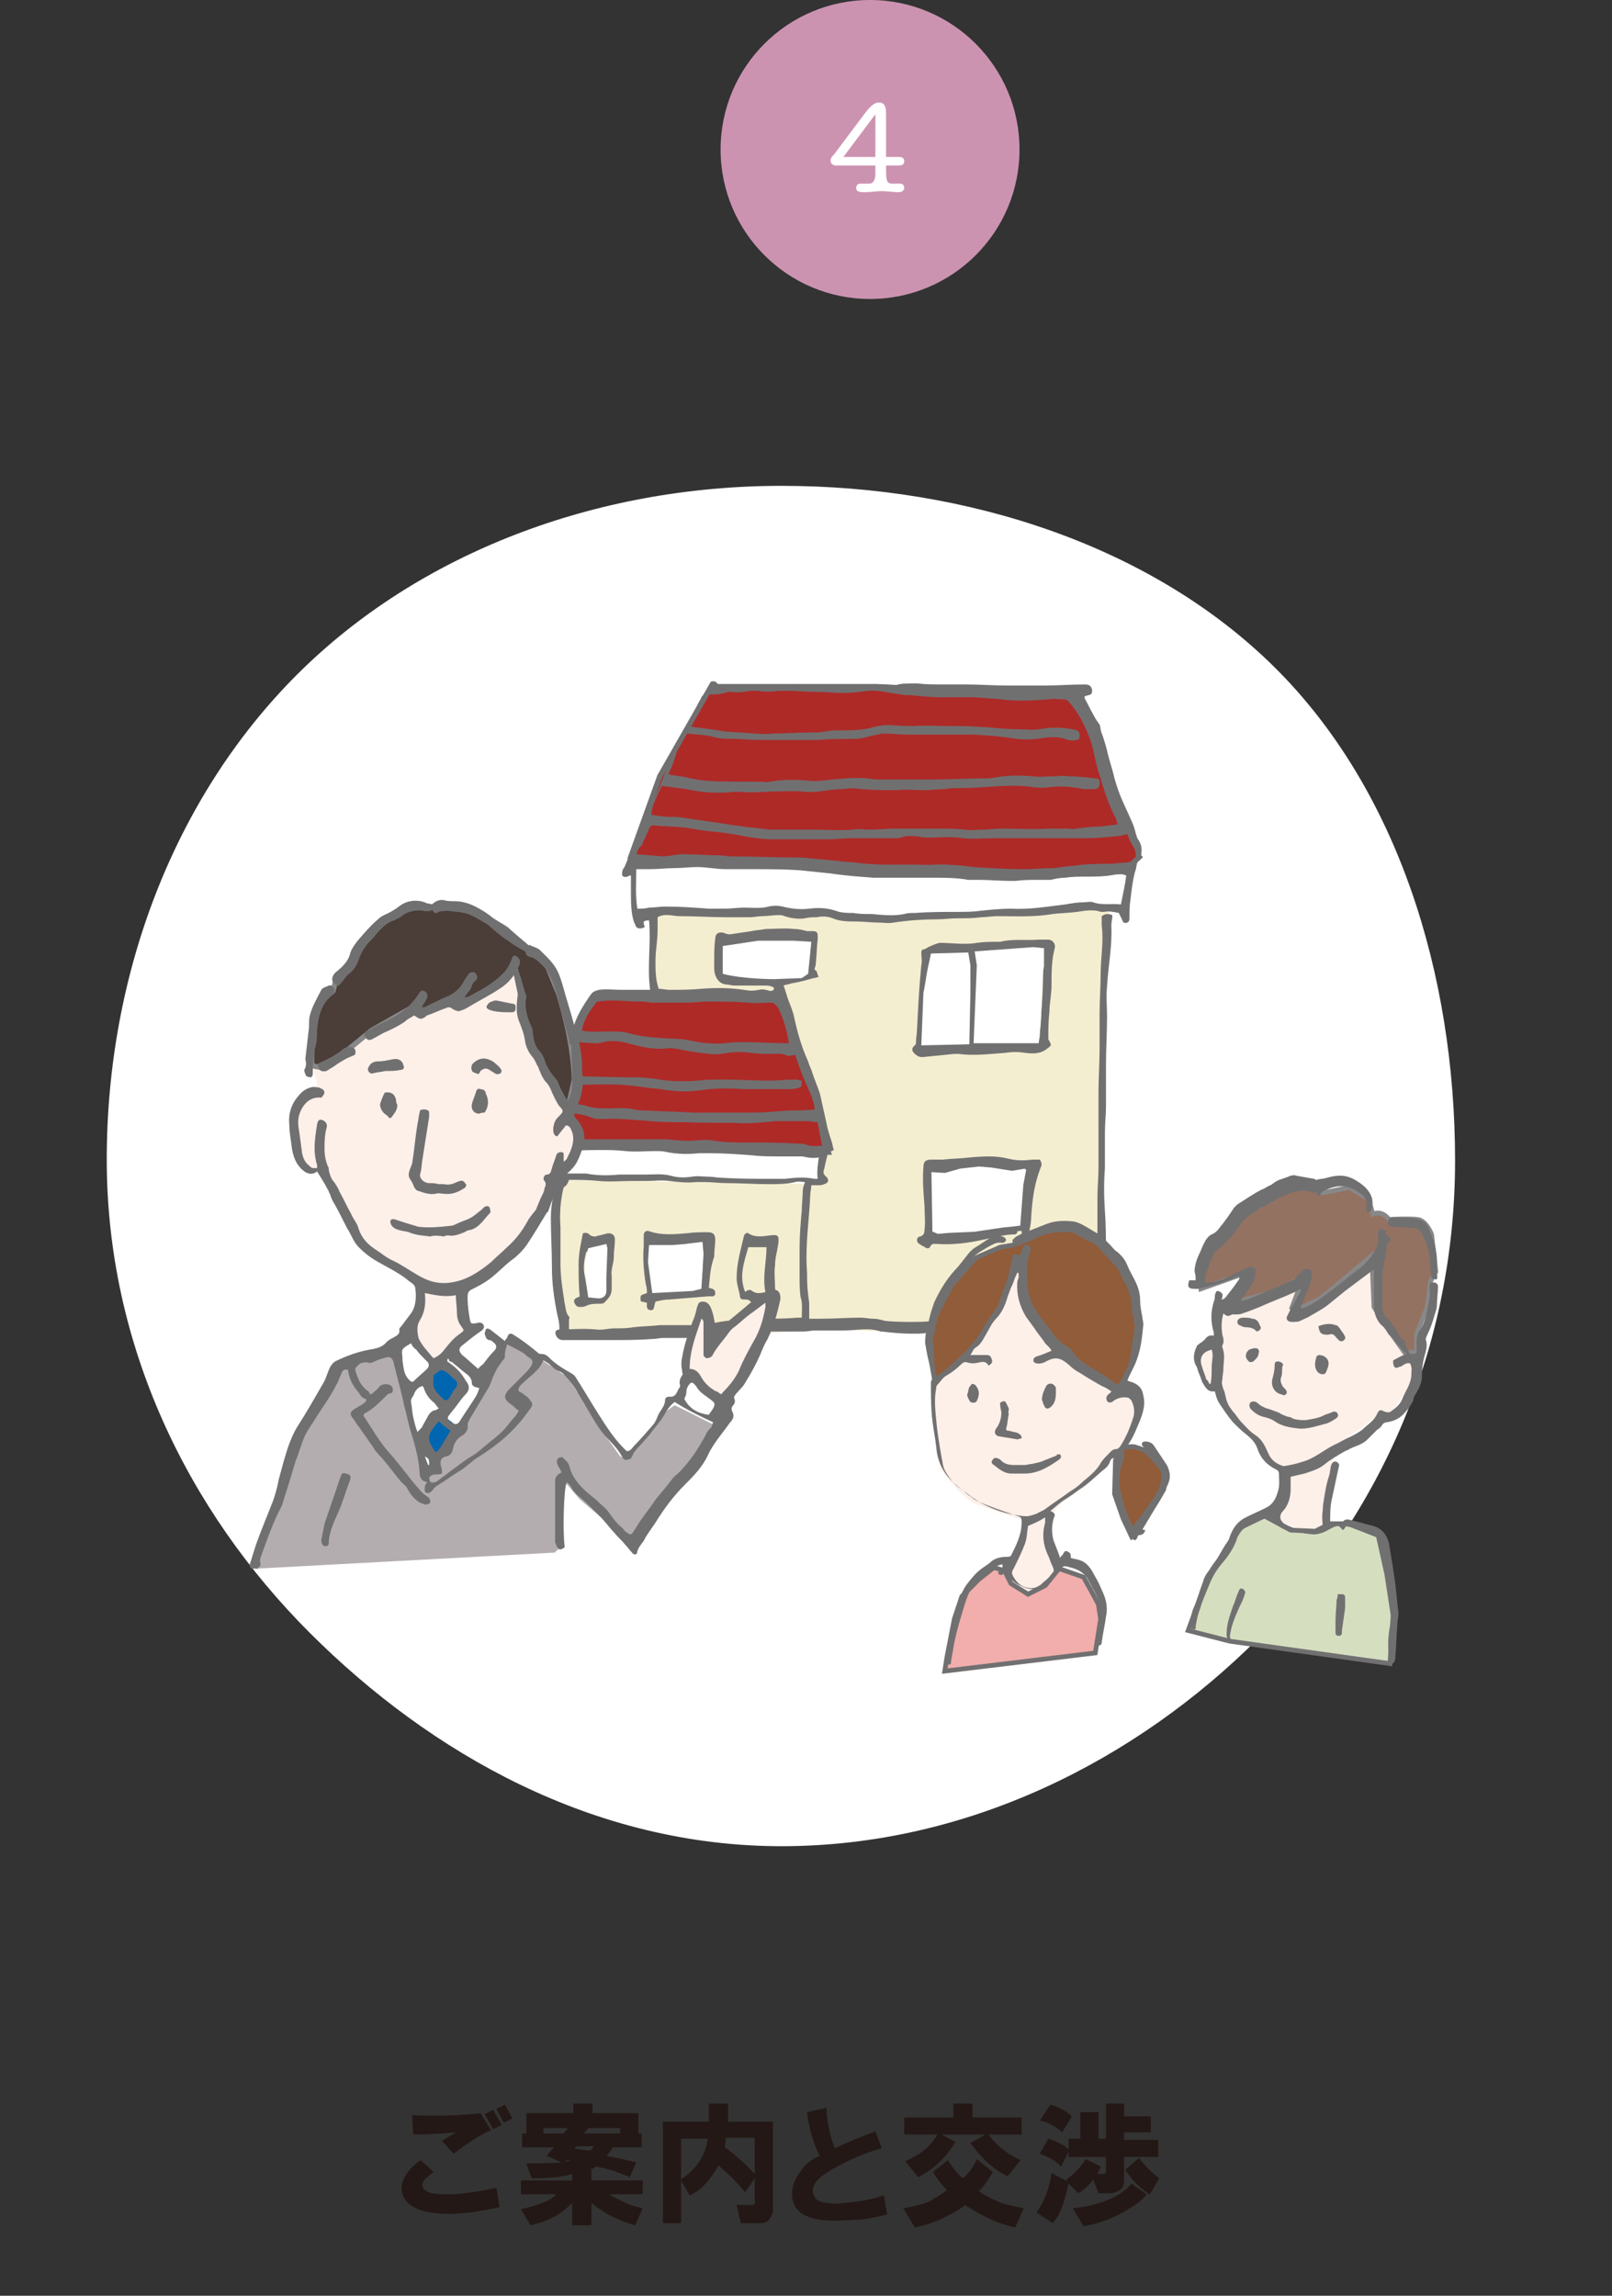
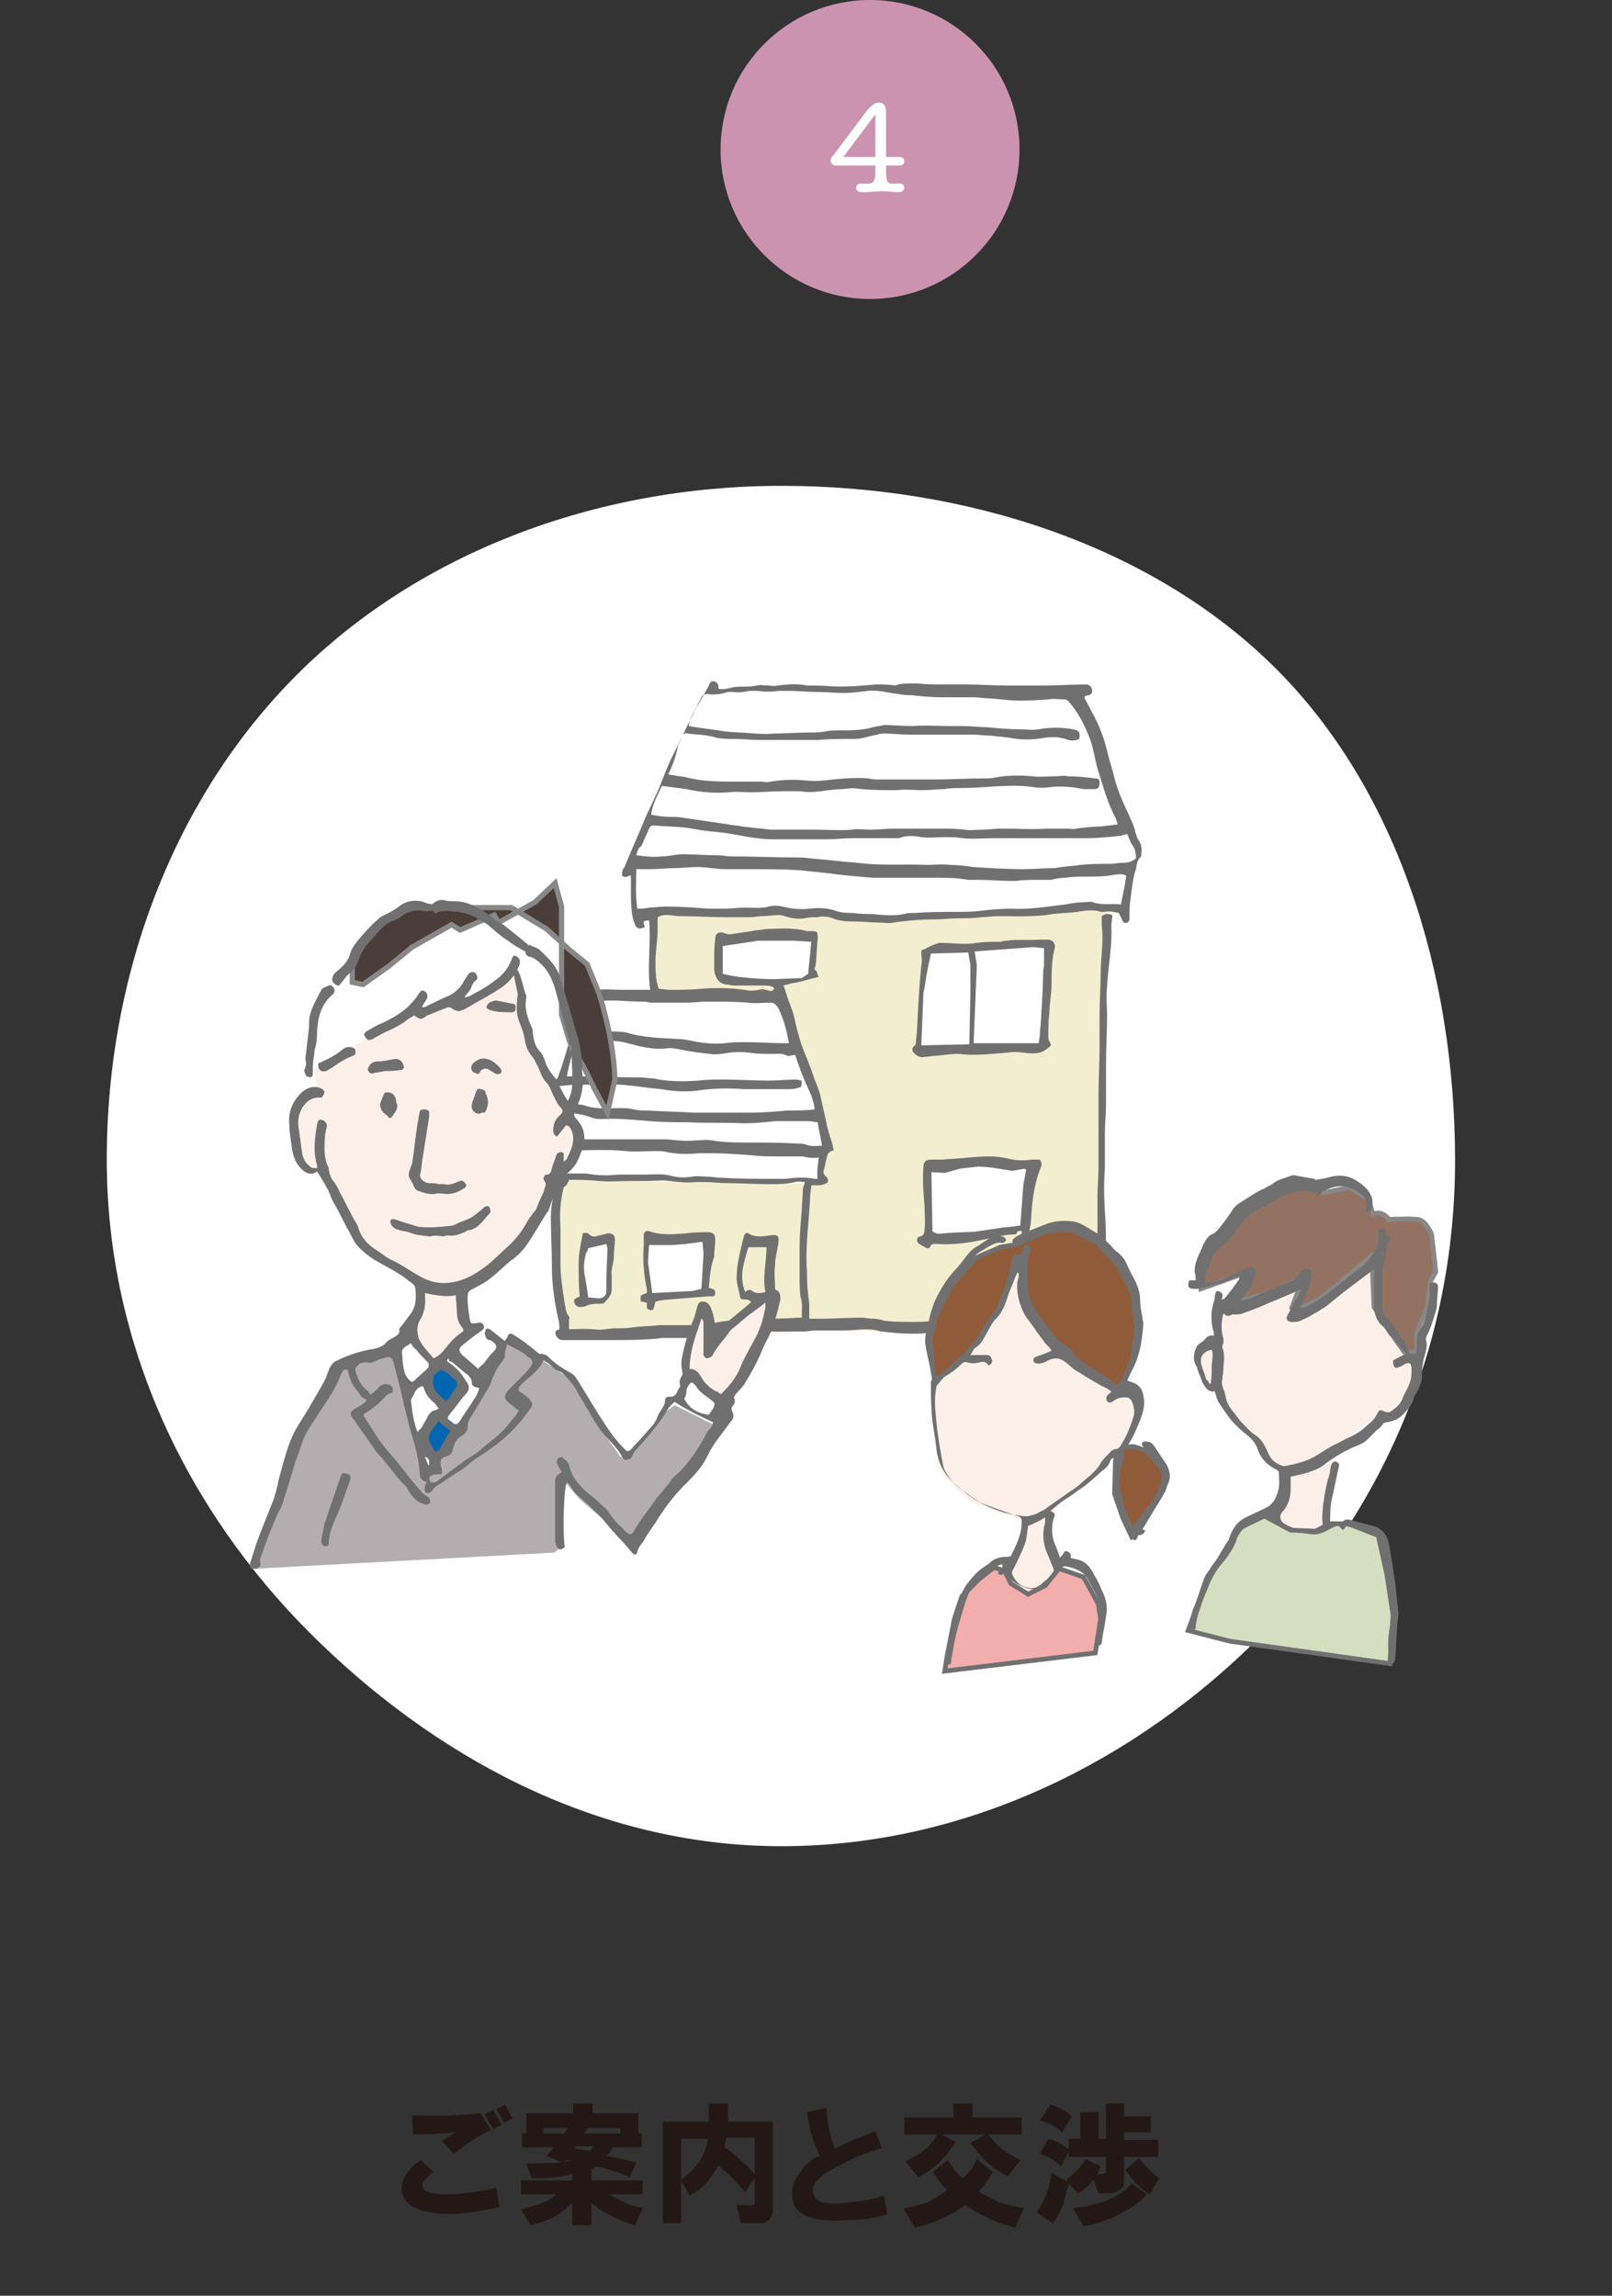
<svg xmlns="http://www.w3.org/2000/svg" version="1.1" id="レイヤー_1" x="0" y="0" viewBox="0 0 151 215" xml:space="preserve">
  <rect x="0" y="0" width="151" height="215" fill="#333333" stroke="none" />
  <style>.st0{fill:#231815}.st1{fill:#fff}.st3{fill:#ae2a27;stroke:#717071;stroke-width:.489;stroke-miterlimit:10}.st4{fill:#717071}.st6{fill:#915c39;stroke:#717071;stroke-width:.442;stroke-miterlimit:10}.st7{fill:#fdf0e9}</style>
  <path class="st0" d="M40.6 203.4c-.3.3-.6.5-.7.6-.3.3-.4.6-.3.8.1.3.4.5.9.6.4.1.9.1 1.4.1 1.2 0 2.7-.2 4.6-.6l.3 1.8c-2.7.6-4.8.8-6.4.5-1.5-.2-2.4-.8-2.7-1.7-.3-1.1.3-2.2 1.7-3.2l1.2 1.1zm-2-5.3c2.7.1 4.8 0 6.4-.2l1 1.6c-1 .4-2.2 1.2-3.5 2.2l-1.1-1.2c.2-.1.6-.4 1.3-.8-1.1.1-2.5.2-4 .2l-.1-1.8zm6.8-.1l.8-.4.8 1.4-.8.4-.8-1.4zm1.1-.5l.8-.4.7 1.3-.8.4-.7-1.3zM51.2 201.9l.7-.8h-3v-1.3h.4v-1.9h4.4v-.9h1.8v.9h4.3v1.9h.3v1.3h-2.7c-.1.2-.3.5-.6.8.4.1.9.2 1.5.3.4.1.8.2 1.3.3l-.6 1.4c-.9-.4-2-.8-3.2-1-.2.2-.5.3-.8.3h.4v1h4.8v1.3h-3.1c.4.3.9.5 1.5.8.6.3 1.2.4 1.6.5l-.7 1.6c-1.5-.4-2.9-1.1-4.1-2.1v2.1h-1.8v-2.1c-.5.5-1 .9-1.5 1.2-.7.4-1.5.7-2.4.9l-.9-1.5c1.7-.4 2.8-.8 3.3-1.4h-3.3v-1.3h4.8v-.6c-1 .3-2.2.4-3.8.4l-.5-1.4c1.5 0 2.5 0 3.3-.1l-1.4-.6zm-.3-2.1h1.9l.4-.5h-2.3v.5zm1.9 2.7l.7-.2h-.4l-.3.2zm1-1.3c.5.1 1 .2 1.5.2.1-.1.2-.2.3-.4H54l-.2.2zm.9-1.4h3.4v-.5h-3l-.4.5zM72.4 206.9c0 .4-.1.6-.3.9-.2.3-.5.4-.9.4h-1.8l-.4-1.7h1.2c.4.1.6-.1.5-.5v-2l-.9 1.3c-.5-.6-1.3-1.5-2.5-2.5-.8 1.4-1.7 2.4-2.7 2.8l-.8-1.4v4h-1.7v-9.5h4.3V197h1.8v1.7h4.2v8.2zm-6.1-6.6h-2.5v3.8c1.5-1 2.3-2.3 2.5-3.8zm1.6.8c.7.5 1.7 1.3 2.8 2.5v-3.4H68l-.1.9zM76.8 201.9c-.6-1.1-1-2.5-1.2-4.1l1.8-.4c.1 1.6.4 2.8.8 3.8 1.2-.6 2.5-1.1 3.8-1.6l.6 1.6c-1.2.3-2.4.8-3.6 1.4-1.4.7-2.3 1.3-2.6 1.8-.4.6-.3 1 0 1.5.2.2.6.4 1.1.4.5.1 1 .1 1.6 0 1.3-.1 2.6-.3 3.7-.7l.3 1.8c-1.2.3-2.3.5-3.3.5-1.5.1-2.6.1-3.4-.1-1.5-.3-2.2-1.1-2.2-2.3 0-.7.2-1.4.7-2 .5-.8 1.1-1.3 1.9-1.6zM88.7 205.1c-.5-.5-.9-1-1.3-1.7l1.4-1.1c.4.7.9 1.3 1.4 1.7.6-.5 1-1.1 1.3-1.8l1.5 1.2c-.4.7-.8 1.3-1.3 1.8.5.4 1 .6 1.6.9.6.3 1.5.5 2.6.7l-.8 1.8c-.9-.2-1.8-.5-2.6-.9s-1.5-.8-2.1-1.2c-.6.5-1.2.8-2 1.2-.8.4-1.7.7-2.7.9l-1.1-1.8c.8-.1 1.6-.3 2.4-.6.8-.5 1.4-.8 1.7-1.1zm7-5.2h-3.1c.7 1 1.7 1.8 3 2.4l-1.2 1.5c-1.3-.6-2.4-1.6-3.5-3.1l1.4-.8h-4.1l1.3.7c-.9 1.5-2.1 2.6-3.5 3.3l-1.2-1.5c1.4-.6 2.4-1.4 3-2.5h-3.1v-1.6h4.6V197h1.8v1.3h4.6v1.6zM101.7 202.2l1.4.7c-.1.3-.2.5-.3.7h.4c.3 0 .5-.1.4-.4V202h-3.5v-.5l-.7 1.4c-.6-.6-1.2-.9-2-1.2l.8-1.4c.3.1.7.2 1.2.5.4.2.6.4.7.5v-1h1.1v-2.5h1.7v2.5h.7V197h1.7v1.2h2.5v1.5h-2.5v.7h3.2v1.6h-3.2v2.2c0 .4-.1.7-.4.9-.3.2-.6.3-.9.3h-1.1l-.5-1.3c-.4.6-.9 1-1.4 1.3l-.9-.9c-.1.5-.3 1.1-.5 1.9-.3.8-.6 1.4-1 1.8l-1.5-1c.7-1 1.2-2.2 1.4-3.7l1.5.8-.1-.2c.6-.4 1.3-1.1 1.8-1.9zm-3.3-5.1c.7.2 1.4.5 2 1.1l-.9 1.5c-.7-.6-1.4-1-2.1-1.1l1-1.5zm9 8.4c-.4.6-1.2 1.1-2.2 1.7-1.3.7-2.6 1.1-3.7 1.3l-1-1.7c1-.1 2.1-.3 3.1-.7 1-.4 1.8-.9 2.4-1.6l1.4 1zm1.2-1.5l-.9 1.5c-.7-.4-1.5-1.1-2.3-2.3l1.3-1.1c.6.8 1.2 1.4 1.9 1.9z" />
  <g>
    <path class="st1" d="M10 108.6c0-17.5 6.4-34 17.8-45.4s28-17.7 45.4-17.7 34.7 5.6 46.2 17 16.9 28.7 16.9 46.2-7 33.2-18.4 44.7c-11.4 11.4-27.2 19.5-44.7 19.5s-32.8-8.6-44.2-20-19-26.9-19-44.3z" />
    <path class="st1" d="M59.6 81.1l.1 4.2L64 85l6.4.1 2.1-.2 1.4.2 2.3.1 1.1-.1 1 .4 6.4.5.7-.5h3.2l12.3-.7 1.2-.3 1.9.3 1.6-.1.3-3.2-2-.1-14 .3c-15.4-.8-28.7-1.1-28.7-1.1l-1.6.5z" />
    <path fill="#f4eed0" d="M60.9 85.3l.2 7.7 11.8.5 1.4 2.3.8 3.6 1.4 4 .9 3.9v1.1l-.7 2.5-10.8-.2-13.6-.2-.4 4.7.2 4.6.7 4.1v1.6l15.3-.4 8.8-.6 9.4.3 11.4-.3 5-.3.4-1 .2-4.3-.2-8.6.2-14.2.6-10.9-2.2-.4-8.7.9-7.5.3-6.9-.3h-4l-2.5-.4z" />
-     <path class="st3" d="M55.9 93.3L54 96.1l-1.6 5.5-1.9 4.7v.8h11.9l10.4.6 4.8.2-.9-3.5-.3-2.1-1.8-4.4-1.6-4.6H62.8zM103.7 73.7l-.9-5.7-2.3-3.3H89.9l-7.8-.4H66.6l-4.8 8.4-2.7 7.5 4.8.4h11.3l5.3.8 8.1.3h8.9l8-.3 1.4-1.3" />
    <path class="st4" d="M52.8 111.2c-.3 1.2-.4 2.5-.3 3.7v3.4c0 1.3.2 2.5.4 3.8.1.4.1.9.4 1.2.1.1 0 .2 0 .3v1.3c-.5.2-.9 0-.9-.5s-.1-.9-.2-1.3c-.3-1.5-.5-2.9-.5-4.4 0-1.6-.1-3.1-.1-4.7 0-.7.1-1.3.2-2 0-.2.1-.4.1-.6-.6-.2-.9 0-.9.6 0 .2 0 .4-.2.5-.3.1-.4-.1-.5-.3-.1-.2-.1-.5-.1-.7v-3.1c-.1 0-.3 0-.3-.1-.1-.1-.3-.3-.3-.4 0-.2.1-.6.2-.7.2-.2.3-.4.3-.7 0-.1.1-.2.1-.2.3-.6.5-1.3.7-1.9.3-.7.5-1.4.7-2.2 0-.1.1-.3 0-.5 0-.3 0-.4.3-.5.2 0 .3-.2.4-.4.5-1.4.9-2.8 1.3-4.2.3-1.3 1-2.4 1.7-3.4.2-.3.4-.4.8-.5.7-.1 1.4 0 2.1 0h2.7c-.3-2.2.1-4.3-.1-6.5-.2 0-.3 0-.5.1 0 .2 0 .3.1.5-.2.2-.7.2-.8 0-.1-.1-.1-.3-.2-.4-.3-.9-.3-1.9-.3-2.9V82c-.2 0-.2 0-.3.1-.5.1-.6-.1-.5-.5 0-.1.1-.3.2-.4.6-1.5 1.3-3 1.9-4.5.4-.9.9-1.9 1.3-2.8.4-1 .8-2.1 1.3-3.1l.9-1.8c.4-.9.8-1.7 1.2-2.5.2-.4.5-.8.7-1.2.2-.4.4-.7.6-1.1.1-.2.1-.4.4-.4.3 0 .4.2.5.4v.3c.4.1.8 0 1.2-.1.4-.1.8-.1 1.2-.1.4 0 .8 0 1.2-.1.3-.1.6 0 1 0 .3 0 .6.1.9 0 .9-.1 1.8-.2 2.8 0h.8c.8 0 1.5.1 2.3.1 1.1 0 2.2-.1 3.3-.2.7 0 1.3 0 1.9.1.3-.2 1.1-.2 2-.2.8.1 1.6.1 2.3.1h2.3c1.3 0 2.5.1 3.8.1h3.6c1.2 0 2.5-.1 3.7-.1.4 0 .6.1.7.5 0 .3 0 .4-.3.5-.1 0-.3.1-.4.1v.2c.3.5.5 1 .8 1.5.6 1.1 1 2.2 1.3 3.4.2.9.5 1.7.7 2.6.2.7.4 1.3.7 2 .3.7.6 1.3.9 2 .2.4.3.8.4 1.2.1.2.1.4.2.5.3.4.4.9.3 1.4 0 .1 0 .3-.1.3-.4.4-.3 1-.5 1.4-.2.8-.3 1.6-.4 2.5-.1.6-.1 1.1-.1 1.7 0 .2 0 .4-.2.5-.3.1-.4 0-.5-.3l-.3-.6c-.5-.1-.9-.2-1.4-.1-.2 0-.4 0-.6-.1-.7-.1-1.3 0-1.9.1-.7.1-1.5.1-2.3.2-1.7.3-3.4.2-5.2.2-.5 0-1 .1-1.5.1-.7.1-1.4.1-2.2.1-.7 0-1.3.1-2 .1-1.3 0-2.7.1-4 .3-.5.1-.9 0-1.4 0-.7 0-1.4-.1-2.1-.1-.7 0-1.5 0-2.2-.3-.5-.2-1-.2-1.5-.1-.4 0-.7 0-1.1.1-.6.1-1.3 0-1.9-.2-.2-.1-.4-.1-.6-.1-.5 0-1 .1-1.5.1-.4 0-.8.1-1.1.1H68c-1.4 0-2.9-.1-4.3-.1-.7 0-1.4-.3-2.1.1v1.2c0 1-.2 1.9-.2 2.9 0 .9 0 1.7.3 2.6.3 0 .7.1 1 .1 1 0 2 0 3-.1 1.3-.1 2.6-.1 4 .1.5.1.9.1 1.4 0 .3-.1.7 0 1 .1.2 0 .4 0 .4-.3-.3-.2-.6-.2-.9-.2h-2.8c-.3 0-.5-.1-.8-.1-.8-.1-1.1-.9-1.1-1.5V90c0-.7 0-1.4.1-2.1 0-.5.4-.7.9-.5.2.1.4.1.5.1.7-.1 1.3-.2 2-.3.4-.1.9-.1 1.3-.2.9 0 1.8-.1 2.7 0 .4 0 .8.1 1.2.2h.5c.4 0 .5.1.5.5v.2c-.1.8-.1 1.7-.2 2.5 0 .1-.1.2-.1.4.1.1.2.1.2.2.1.2.1.4.2.5-.2 0-.3.1-.5.1-.7.2-1.4.4-2.1.5-.2.1-.5.1-.7.2.2.5.3 1 .5 1.5s.4 1 .5 1.5c.3 1.4.7 2.8 1.3 4.1.1.4.3.7.4 1.1.2.6.5 1.3.7 1.9l.6 2.7c.1.6.3 1.2.5 1.8.1.3.1.5.2.8-.1.1-.3.1-.4.2-.1.1-.2.2-.2.3-.1.4-.2.8-.3 1.3-.1.2-.1.5.2.7.3.3.2.6-.2.7-.2.1-.4.1-.6.1H76c0 .3-.1.6-.1.9-.1 2.4-.5 4.8-.3 7.3 0 .6 0 1.3.1 2 0 .3.1.6.1.9v1.4h1.1c1.2 0 2.5-.1 3.7-.1.4 0 .8.1 1.2.1.4 0 .7.1 1.1.2.9.1 1.9.1 2.8.1 1 0 1.9-.1 2.9-.2.5 0 1.1-.1 1.6-.1 1.8 0 3.6-.2 5.3 0 .8.1 1.7 0 2.6.1.5 0 1 .1 1.6.1 1 .1 2.1 0 3.1-.4.1-.7.1-1.5.2-2.2v-1.6-.6c-.1-1.2-.2-2.4-.2-3.6v-.3-2.9c0-.9.1-1.9.1-2.8v-3-.9-3.1c0-1.4.1-2.8.1-4.1V95c0-1.3.1-2.5.1-3.8 0-1.5.3-3 .1-4.5v-.9c.4-.3.7-.2 1-.1 0 .3-.1.7-.1 1 .1 1.9-.3 3.8-.4 5.7-.1.9 0 1.9 0 2.8 0 1.5-.1 3-.1 4.6v3.8c0 .8-.1 1.6-.1 2.4V109.4c-.1 1.3-.1 2.6 0 4s.1 2.8.1 4.2c0 .3.1.6.1.9v3.2c0 .6-.1 1.2-.1 1.8 0 .3-.2.6-.5.7-1 .7-2 .7-3.1.6-1.2-.1-2.3-.2-3.5-.2-1.1.1-2.3-.1-3.4-.1-1.4 0-2.9.1-4.3.2-.5.1-.9 0-1.4.1-.5 0-.9.1-1.4.1h-.7c-.9 0-1.8-.1-2.7-.2h-.1c-1.1-.4-2.3-.1-3.4-.1h-2.7c-.4 0-.8.1-1.1.1h-3.1c-1.2 0-2.4.1-3.5.2l-2.1.3c-.8.1-1.7.1-2.6.1h-1.9c-.3 0-.6.1-1 .1-1.3.1-2.6.1-3.9.1h-4.5c-.3 0-.5-.2-.6-.4-.2-.4 0-.6.4-.6 1.1 0 2.2-.1 3.3 0 .6.1 1.2-.1 1.8-.1.6 0 1.2 0 1.7-.1.8-.1 1.7-.1 2.5-.2h4c.4 0 .8-.1 1.1-.2.9-.2 1.9-.3 2.9-.3.6 0 1.1-.1 1.7-.1 1 0 2.1 0 3.2-.1h.4c0-.7.1-1.3-.1-1.9-.1-.6-.1-1.3-.1-2v-2.6c0-1.2.1-2.4.2-3.5 0-.6.1-1.3.1-1.9 0-.2.1-.5.2-.8-.3 0-.6-.1-.9 0-.8.2-1.7.2-2.5.2-1.3 0-2.7-.1-4-.1-.7 0-1.3-.1-2-.1h-.8c-.8.1-1.7 0-2.5-.1-.7-.1-1.4 0-2.1 0h-1.4c-1 0-2.1.1-3.1 0-.9-.1-1.8-.1-2.8-.1-.2.6-.4.6-.5.7zm9.8-38.7c.2.1.4.1.5.1.4.1.8.1 1.2.2 1.5.4 3.1.4 4.6.4h2.2c.4 0 .7.1 1.1 0 1.1-.2 2.3-.2 3.4-.1.8.1 1.6 0 2.4-.1 1.1-.1 2.2-.2 3.3-.1.4.1.8.1 1.2.1h5c1.5 0 3.1-.1 4.6-.1.4 0 .8 0 1.2-.1 1.1-.2 2.2-.2 3.4-.1.7.1 1.4 0 2.1 0 .4 0 .8-.1 1.2 0 .9 0 1.8.1 2.6.2.3 0 .4.1.4.4 0 .4-.1.6-.5.6h-1c-1-.2-2-.3-3-.2-.6.1-1.2.1-1.8 0-2.2-.3-4.4.1-6.6.1-.5 0-1.1 0-1.6.1-.7 0-1.3.1-2 .1-.8 0-1.7-.1-2.5 0-1.1 0-2.2 0-3.3-.1-.6-.1-1.1-.1-1.7 0-.7 0-1.4.1-2.1.2-.7.1-1.3.1-2 0h-1.5c-1 0-2.1.1-3.1.1-.7 0-1.3-.1-2 0-1.4.1-2.7 0-4-.3-.8-.1-1.5-.2-2.3-.3-.4.9-.9 1.7-1 2.7.6.1 1.1.2 1.7.2.5 0 .9 0 1.4.1 1.4.2 2.7.4 4.1.6.4.1.9.1 1.3.2l2.7.3h4.1c1.2 0 2.4.1 3.5 0 .6-.1 1.1 0 1.7 0 .8 0 1.6-.1 2.4-.1h3.8c.9 0 1.8 0 2.7.1.5.1 1.1 0 1.6 0 .6 0 1.2-.1 1.8-.1 1.5 0 2.9.1 4.4 0h1.8c.3 0 .5.1.8 0 .8-.1 1.6-.2 2.4-.2.5-.1 1-.1 1.5-.2-.1-.2-.1-.4-.2-.6-.7-1.3-1.1-2.7-1.5-4-.4-1.1-.5-2.3-.9-3.4-.5-1.3-1.1-2.5-2-3.5-.1-.1-.2-.2-.4-.2-.5 0-1-.1-1.5 0-1.5.1-2.9.2-4.4 0-.8-.1-1.6-.1-2.4-.2h-3.2c-1 0-1.9-.1-2.9-.2-.4 0-.7 0-1.1-.1-1-.1-1.9-.4-2.9-.3-.8.1-1.5.2-2.3.2-.9 0-1.7-.1-2.6-.1-.8 0-1.7-.1-2.5-.1h-1c-.6.1-1.3.1-1.9 0h-.8c-.5.1-1 .2-1.6.1h-.4c-.6.2-1.3.3-2 .2-.2 0-.4.1-.5.3-.1.3-.3.5-.4.8-.3.6-.7 1.1-.8 1.9 1.1.2 2.3.3 3.4.5.9.1 1.9.1 2.8.2.6 0 1.1.1 1.7 0 1.1 0 2.3-.1 3.4-.1.5 0 1 0 1.5-.1s1-.1 1.5-.1c1 0 2 0 3-.3.3-.1.7-.1 1-.2.9 0 1.8.1 2.7.1 1.2-.1 2.4 0 3.6 0h1.2c.7 0 1.4.1 2.1.1 1 .1 2.1.2 3.1.2.6 0 1.2.1 1.8 0 1.1-.2 2.1-.2 3.2 0 .6.1.7.3.6.9-.4.2-.9.2-1.3 0-.7-.2-1.3-.2-2-.1-1.1.2-2.1.2-3.2 0-.6-.1-1.1-.1-1.7-.2-.6 0-1.2-.1-1.8-.1h-6c-.7 0-1.5-.1-2.2-.1-.2 0-.5 0-.7.1-.7.1-1.4.4-2.1.4-1.2 0-2.4 0-3.5.1h-5.5c-.8 0-1.6-.1-2.3-.1-.7 0-1.4 0-2-.2-.8-.2-1.6-.2-2.4-.3-.3-.1-.4.1-.5.3-.1.3-.3.6-.4.9-.2 1-.5 1.8-.9 2.6zm42.9 9.5c-.4-.2-.7-.1-1-.1-1 .2-1.9.2-2.9.2-.6 0-1.2 0-1.8.1-.5 0-.9.1-1.4.2h-1.1c-.7 0-1.4 0-2.2.1h-.4c-1 0-2-.1-3-.1h-1c-1.1-.2-2.2-.2-3.4-.2h-5.5c-1.3-.1-2.7-.2-4-.4-1-.1-1.9-.2-2.9-.3-1.5-.1-2.9-.1-4.4-.1H68c-.9 0-1.8-.2-2.7-.2-.7 0-1.4.1-2.1.1-.8 0-1.5.1-2.3.1h-1.3c0 1.2-.1 2.4.1 3.7.4 0 .7 0 1.1-.1.5 0 1-.1 1.5-.1 1.4 0 2.8.1 4.1.2h1.5c.6 0 1.2-.1 1.8-.1.8 0 1.6.1 2.3-.1.4-.1.9-.1 1.3 0 .8.2 1.6.3 2.5.2.8-.1 1.6-.1 2.5.2.5.2 1.1.2 1.6.2.6.1 1.2.1 1.8.1 1 .1 2 .2 3 0 .3-.1.6-.1 1-.1 1.3-.1 2.6-.1 3.9-.1.7 0 1.5 0 2.2-.1 1-.1 1.9-.2 2.9-.2 1.7.1 3.4-.2 5.1-.4.6-.1 1.1-.2 1.7-.2.3 0 .6-.1.9 0 .8.3 1.7.1 2.6.2.2-1 .4-1.9.5-2.7zm-45.9-1.9c.8.1 1.6.2 2.4.1.7 0 1.3-.2 2-.2 1.1 0 2.2.1 3.3.1.4 0 .8.1 1.1.1 2 0 4 .1 5.9.1.6 0 1.1 0 1.7.1 1.4.1 2.9.3 4.3.4 2.2.3 4.3.1 6.5.2.7 0 1.5-.1 2.2 0 .7 0 1.5.1 2.2.2 1.6.1 3.1.2 4.7.2.9 0 1.8-.1 2.8-.1.3 0 .5-.1.8-.1.6-.1 1.1-.1 1.7-.2.9-.1 1.8-.1 2.8-.1.4 0 .8-.1 1.2-.1.5 0 .8-.1 1.2-.4 0-.4 0-.8-.3-1.2-.2-.3-.4-.8-.5-1.1-.4.1-.6.2-.9.2-1 .1-2 .2-3 .2H93c-.9 0-1.9.1-2.8 0-.6-.1-1.2-.1-1.7-.1-.7 0-1.4.1-2.2 0-.4-.1-.8-.1-1.2-.1-.3 0-.6.1-.9.2h-4.4c-.8 0-1.5.1-2.3.1h-5.2c-.7 0-1.4-.1-2.1-.2-1.1-.2-2.1-.4-3.2-.5-.3 0-.7-.1-1-.1l-1.8-.3c-1-.1-2-.1-3-.2-.2 0-.3.1-.4.3-.2.5-.5 1.1-.7 1.6-.3.2-.4.5-.5.9zm14.9 18.7c-.3 0-.5.1-.7.1-.5-.3-1-.2-1.4-.2-.7 0-1.4 0-2.1-.1-.7-.1-1.4-.1-2.1 0-.6.1-1.2.2-1.7.1-.9-.1-1.8-.2-2.7-.4-.5-.1-1-.2-1.5-.1-1.2.1-2.4-.2-3.5-.5-.7-.2-1.5-.3-2.3-.1-.2.1-.5.1-.8.1-.6 0-1.2-.1-1.8-.1-.3 1.1-.6 2.1-.8 3.2h.3c2.2 0 4.4.1 6.6.1.4 0 .8.1 1.2.1 1.4.3 2.8.3 4.2.2.8-.1 1.6-.1 2.4-.1 1.4 0 2.8.1 4.2.1.9 0 1.7-.1 2.6-.1.2 0 .3.1.5.1 0 .6 0 .6-.4.7-.3.1-.6.1-.9.1h-4.1c-1.4-.1-2.7-.1-4.1.1-1.3.2-2.5.1-3.7-.1-1.2-.1-2.3-.3-3.5-.4-1.6-.1-3.2 0-4.8 0-.4 0-.8.1-1.2.1 0 .5-.5.9-.2 1.5.3 0 .6.1 1 .1.5.1 1 .1 1.5.2.8.3 1.5.3 2.3.3.8 0 1.6-.1 2.4.1.4.1.8.1 1.2.1 1.5.1 2.9.1 4.4.2h5.4c1.1 0 2.2-.1 3.4-.2.8 0 1.7 0 2.5-.1 0-.5-.2-.9-.3-1.3-.2-.4-.3-.7-.5-1.1-.3-.7-.7-1.7-1-2.7zm-20-2.3c.8.2 1.6.1 2.4.1.6 0 1.3 0 1.8.1 1.6.5 3.2.5 4.8.6.5 0 .9.1 1.4.2 1 .2 2 .3 3 .2.7-.1 1.3-.1 2-.1 1.2 0 2.4.1 3.6.1h.4c-.2-1.2-.5-2.3-1-3.3-.2-.3-.4-.5-.7-.5-.7 0-1.4.1-2.1 0-1.3-.1-2.5-.1-3.8-.1-.7 0-1.3.1-2 .1H60.9c-.3-.1-.6-.1-1-.1-.8 0-1.7-.1-2.5-.1-.4 0-.9 0-1.3.1-.2 0-.3.1-.4.3-.5.6-1 1.4-1.2 2.4zm22.2 11.9c-.6.1-1.1 0-1.5-.1H73c-.8 0-1.7 0-2.5-.1-1.3-.1-2.7-.2-4-.2h-1c-1 .1-2 .1-3-.1-.4-.1-.7-.1-1.1-.1-.9 0-1.9.1-2.8 0-.9-.1-1.7-.1-2.6-.1-1.2 0-2.4.1-3.6 0H51c0 .8-.2 1.5 0 2.2H54.9c1 .2 2.1.2 3.1.1h2.5c.8 0 1.5-.1 2.3.1.7.2 1.3.2 2 .1.5-.1 1.1 0 1.6 0 .4 0 .8.1 1.2.1 1.6.1 3.2.1 4.8.1h1.1c.9-.1 1.8-.2 2.8 0h.3c-.1-.6 0-1.3.1-2zm-25.8-1.8c1.2 0 2.3.1 3.5.1h8.1c.9.1 1.8.2 2.7.1.5 0 1-.1 1.5 0 1.1.2 2.2.2 3.4.2 1.5 0 3.1 0 4.6.1.3 0 .6 0 .8.1.5.2 1 .1 1.5.1-.1-.7-.3-1.4-.4-2.2-.3 0-.6-.1-.8-.1h-3.2c-1 .1-2 .2-3 .2-1.7-.1-3.4 0-5.2-.1-1.1 0-2.3 0-3.4-.1-1.5-.1-3.1-.3-4.6-.2-.3 0-.6 0-.9-.1-1.2-.5-2.5-.5-3.8-.6-.3.9-.5 1.7-.8 2.5zm24.9-18.3c-.4 0-.7-.1-1.1-.1h-3.8c-.8.1-1.6.3-2.5.5-.5.1-.5.1-.6.6v1.6c.6.3 1.2.6 1.9.5 1.1 0 2.1.1 3.2.1.7 0 1.4 0 2.1-.2.3-.1.4-.2.4-.5.2-.7.3-1.5.4-2.5z" />
    <path class="st4" d="M88 88.3c1.2 0 2.4.2 3.5 0 .7-.1 1.3-.1 2-.1h.2c1.2-.3 2.4-.1 3.6-.2h.9c.4 0 .7.4.6.8-.3 1.1-.3 2.3-.3 3.5 0 .8-.2 1.7-.2 2.5-.1.8-.1 1.6-.1 2.4 0 .1 0 .2.1.3.2.4.2.4-.2.7-.6.5-1.3.5-2.1.4-.6-.1-1.2-.1-1.8 0-1.5.1-2.9.3-4.4.1h-.4l-3 .3c-.4 0-.6-.2-.8-.4-.2-.2-.2-.5.1-.7.1-.1.1-.2.1-.3 0-.4.1-.8.1-1.2.1-2 .2-4 .4-6 .1-.4 0-.8 0-1.1 0-.2 0-.4.3-.4.5-.3 1-.5 1.4-.6zm9.8.7c-.4-.2-.8-.2-1.1-.1-1.2 0-2.3.1-3.5.1-.6 0-1.1.1-1.7.2 0 .6.1 1.2.1 1.7l-.3 5.4v1.3h.4c.7 0 1.3 0 2-.1.5 0 .9-.1 1.4-.1.6 0 1.1.1 1.7.1.5 0 .5 0 .6-.4v-.2c.1-1.8.3-3.6.3-5.4 0-.3 0-.6.1-1V89zm-7.3 8.6c0-.8.1-1.5.1-2.2.1-1.3.1-2.5.1-3.8 0-.7.1-1.5-.1-2.2-1.1 0-2.3 0-3.4.1-.4 1.4-.6 2.7-.6 4.1 0 1.4-.3 2.7-.2 4.2 1.4-.1 2.7-.1 4.1-.2zM87.1 109.6c0 1.9.1 3.9.1 5.8.3.1.6.2 1 .2 1-.1 2-.1 3-.2.8-.1 1.6-.3 2.5-.4h1c.1 0 .3 0 .4.1.1.1.2.2.2.3 0 .1-.2.2-.2.2-1 0-2 .3-3 .5-1.4.3-2.8.5-4.3.4-.3 0-.5-.1-.7.3 0 .1-.2.1-.3.1-.3-.2-.6-.3-.8-.5-.2-.2-.1-.6.2-.6.3-.1.4-.3.4-.6.1-.8 0-1.5 0-2.3-.1-1.2-.2-2.4-.1-3.6 0-.5.2-.7.7-.7h1.1c.9-.1 1.7-.1 2.5-.2 1.2-.1 2.4-.2 3.6.1.8.2 1.5.2 2.3.1h.7c.2.3.2.5.1.7-.6 1.5-.8 3-.9 4.6 0 .5-.1 1-.2 1.5 0 .2-.1.4-.3.4-.2 0-.4-.2-.4-.4V114c.1-1.4.3-2.9.6-4.2v-.2c-.1 0-.1-.1-.2-.1-1.1.1-2.1-.1-3.2-.3-.6-.1-1.2-.1-1.7.1-.7.1-1.4.2-2 .3-.6.1-1.2.1-1.8.1-.1-.1-.2-.1-.3-.1zM66.4 120.6c.3.1.6.1.6.5s-.4.3-.6.3c-1.2.1-2.5.2-3.7.3-.4 0-.9.1-1.3.2-.1.3-.1.5-.2.7 0 .1-.2.1-.3.1-.4-.1-.3-.4-.3-.7-.2 0-.3-.1-.5-.1-.1 0-.1-.2-.1-.3 0-.3 0-.3.6-.5 0-.2 0-.5-.1-.8-.2-1.2-.3-2.4-.2-3.6v-1c0-.3.2-.5.5-.4 1.1.4 2.3.3 3.5.2.7-.1 1.4-.1 2-.1.5 0 .7.2.7.7 0 .5-.1 1-.1 1.6-.4 1.1-.4 2-.5 2.9zm-5.2.4c1.5 0 2.9-.1 4.4-.3.1-.7.2-1.4.2-2.1v-2.1c-.8-.1-1.6.1-2.4.2-.8 0-1.7 0-2.5.1 0 .6-.1 1.2-.1 1.7.1.8.3 1.6.4 2.5zM54.3 121.4c-.1-1-.1-2-.1-3s.2-1.9.4-2.9c.3-.1.5 0 .6.1.2.2.4.2.6.2.2-.1.5-.1.7-.2.2 0 .3-.1.5-.1.4 0 .6.2.6.6 0 .5-.1 1-.1 1.6 0 .6-.3 1.2-.2 1.8v1.2c0 .6-.3.9-.7 1.3-.1.1-.3.1-.5.1-.4 0-.8 0-1.2.2-.2.1-.4.1-.6.1-.3 0-.4-.2-.5-.4-.1-.3.1-.4.3-.5.1 0 .2-.1.2-.1zm2.4-4.8c-.5.1-1 .3-1.5.4-.1 0-.2.2-.3.3-.2.8-.3 1.5-.1 2.3.1.6.2 1.2.3 1.7.2 0 .5.1.7.1.4 0 .6 0 .7-.4.1-.2.1-.4.1-.6v-.7c0-.9.1-1.9.1-2.8v-.3zM71.3 122h-.7c-.2 0-.3-.1-.4-.2-.1-.1-.3-.1-.4-.1-.3 0-.5 0-.5-.4-.1-.5-.3-1.1-.3-1.6 0-1.4.4-2.7.7-4 .1-.2.3-.3.4-.2.6.4 1.3.3 2 .2.8-.1.9 0 .8.8-.1.7-.3 1.3-.3 2-.1.7 0 1.4 0 2.1 0 .2.1.3.1.5 0 .6-.2 1-.8.9h-.6zm-1-1.2c.4.3.7.4 1.4.2-.3-1.4.1-2.8.1-4.2h-1.7c-.4 1.4-.9 2.7-.3 4.2.2-.2.4-.2.5-.2z" />
    <path class="st1" d="M67.7 91.2c1.9.5 4.8.5 4.8.5l2.6-.1.6-.4.3-3-1.7-.1H71l-3.3.5v2.5-2.6M87.2 89.3l-.7 3.7-.2 4.9 4.5-.1.1-4.9v-2.5l-.2-1.2zM91.3 89.1l.2 1.3-.3 7.3h6.1l.2-2 .3-6.9-1-.1z" />
    <path fill="#fff" stroke="#717071" stroke-width=".489" stroke-miterlimit="10" d="M87 109.5l.1 6 .7.3 1.2-.1 2.3-.1 2.7-.4 1-.1.8-.1.3-4 .3-1.6-.4-.2-1.2.2-1.9-.3-1.2-.1-1.8.2-1.4.4-1.7-.1" />
    <path class="st1" d="M55.1 116.9l-.3 1.3v1l.3 2.3 1 .1s.7 0 .7-.7v-1.3l.1-2.7-.1-.4-1.7.4zM60.8 116.6l-.1 1.6.4 2.9 3.8-.2.8-.2.1-1.6.1-1.7-.1-1.1-1.6.2-1.2.1z" />
    <g>
      <path class="st6" d="M104.5 136.4l-.1 3.5.8 2.3.8 1.7.9-.9 2.1-3.5s.3-1.4-.2-2c-1.1-1.4-1.6-1.7-1.6-1.7l-.9-.3s-.4-.1-.9.1M93.7 116.8l-2.3 1-2.3 2.6-1.8 3.5-.3 2.3.6 3.3 2.6-2.1 2.4-3.2 1.3-2 1.3-3.6.7.1.3 3.5 2.8 4.1 2.1 1.7 3.4 2 .5.1 1-2.3.8-3.3-.6-3.3-1.3-2.5-2.1-2.3-2.3-1.2s-2-.2-3.2.4-2.4 1-2.4 1l-1.2.2z" />
      <path class="st7" d="M95.4 118.3l-1.3 3-.9 2-1.3 1.8-1.5 1.9-2.8 2.3-.1 4 .6 4.3s2 2.7 3.2 3.2c1.3.5 4.8 1.7 4.8 1.7l-1 3.3-1 1.7s1.5 2.1 2.5 1.9 2.8-2 2.8-2l-1.1-2.5s-.2-1.8 0-2.6 2-2.3 2.8-2.7c.8-.4 2.9-2.7 2.9-2.7l1.4-1.3 1.2-3v-1.9s-1.1-.8-1.4-.6c-.3.2-3.5-1.8-3.5-1.8l-2.6-1.9-1.6-2.2-1.3-2.1s-.2-1-.3-2c-.2-1.1-.5-1.8-.5-1.8zM114.3 122.2l-.3 1.6.2 1.4-.2.6-1.1.4s-.6 0-.6.9c.1.9 1.2 3.1 1.2 3.1l.5-.2s1.5 3.2 2.3 3.8 1.6 1.5 2 2.3c.4.8 1.9 1.5 1.9 1.5s-.2 2.3-.2 2.4c0 .2-1.2 1.8-1.2 1.8l1.2.9 2.4.6h1.1l.7-.5-.2-2 .9-4.1.2-1.3s4.1-2.8 4.1-3 1.1.1 1.3-.3 1.7-2.4 1.7-2.8c0-.4.3-2.4.1-2.5s-.6-.1-.6-.1l-.8-1.4-1.9-2.5-.3-1.6.2-2.9-.5-.5-5.4 4.4-1.8.7-.1-.6 1-2 .2-1-3.6 1.9-3.6 1.3" />
      <path d="M128.6 113.7l-.4-1.4-1.8-1.1-2.4.5-2.1-.7-4.8 2-3.3 3.5-1.4 2.7.1 1.5 4.5-1.6-1.8 3 4-1.1 2.9-1.4-1.1 2.9.2.3 2.5-1.2 4.8-4 .2 4.8 1.7 2.6 1.2 1.7 1.1-.1v-1.7l1-2.5.3-2.4.5-.9-.4-3.5s-.5-1.3-1.3-1.4-2.7 0-2.7 0-.6-.9-1.5-.5z" fill="#947261" stroke="#888" stroke-width=".442" stroke-miterlimit="10" />
      <path fill="#d5dfc0" stroke="#717071" stroke-width=".442" stroke-miterlimit="10" d="M118.6 141.9l-2.5 1.2-1.2 1.8-1.7 2.9-1.1 2.7-.8 2.2 3.9 1 15 2.1.3-4.5-.6-3.9-.8-3.6-2.8-1.1h-1.7l-1.4.7-2.3-.1-2.6-1.4" />
      <path d="M94.1 147.1l-1-.3-1.4 1.1-1.6 1.6-.7 2.1-.7 3.6-.2 1.3 14.1-1.7.5-3.2s-.2-1.2-.2-1.3c0-.1-1.4-2.6-1.4-2.6l-2.3-.8-1.3 1.6-1.6.8-1.6-1-.6-1.2z" fill="#f1aeac" stroke="#717071" stroke-width=".442" stroke-miterlimit="10" />
      <path class="st4" d="M123.4 111.7c-.3 0-.5-.1-.8-.1-.7-.2-1.3 0-1.9.2-.8.3-1.4.7-2.1 1.1-.2.1-.3.1-.5.2-.7.5-1.5.9-2 1.7-.5.8-1.2 1.6-2 2.2l-.3.3c-.3.6-.6 1.3-.8 1.9-.1.3-.1.6-.1.9.4 0 .7 0 1.1-.1.3-.1.7-.2 1-.4.6-.3 1.2-.6 1.9-.9.1-.1.3-.1.5 0s.3.2.2.4c0 .6-.2 1-.5 1.5l-.9 1.2c.6 0 1-.3 1.4-.4.6-.3 1.3-.6 1.9-.8.5-.2 1-.5 1.6-.7.2-.1.3-.2.4-.4l.5-.5c.2-.2.4-.2.7-.1.2.1.2.3.2.5-.1.9-.5 1.6-.8 2.4-.1.2-.2.4-.3.7h.3c1-.4 1.9-1.1 2.7-1.7.8-.6 1.6-1.3 2.4-1.9.7-.5 1.2-1.1 1.6-1.8.2-.4.4-.8.3-1.2v-.5c0-.1.1-.3.2-.3s.3 0 .4.1c.1 0 .1.1.1.2 0 .2.1.3.3.4.2.1.2.4 0 .5-.2.2-.2.5-.2.7 0 .2-.1.5-.1.7-.2.6-.3 1.3-.3 2v2.5c0 .5.1 1 .5 1.3.4.4.7.9 1 1.4.1.2.2.5.5.6.1 0 .2.2.1.3 0 .1 1 1.9.3 1.1-.2 0-.9-1-1.1-1.1-.2-.3-.4-.6-.7-.8-.2-.3-.4-.7-.7-.9-.5-.5-.7-1.2-.7-1.8v-3-.4c-.1.1-.2.1-.3.2l-2.4 1.8c-.5.4-1.1.9-1.6 1.3s-1.1.7-1.6 1c-.3.2-.6.3-1 .5-.2.1-.5.1-.8.1-.4 0-.6-.3-.4-.6l.3-.6c.3-.5.5-.9.8-1.4.1-.1.1-.3.2-.5-.3.1-.4.2-.6.3-1.1.5-2.2.9-3.3 1.4-.5.2-1 .4-1.6.6-.2.1-.5.1-.7.1h-.3c-.3.2-.5.2-.8-.1-.2.7-.2 1.3-.1 2 .1.3.2.7 0 1v.2c.3.7.1 1.4.1 2 0 .3-.1.7-.1 1-.1.3 0 .6.1.9.2.4.2.9.4 1.3.1.3.3.5.5.8.3.3.5.7.8 1 .4.4.8.9 1.3 1.2.6.4.9 1 1.2 1.7.3.7.8 1 1.4 1.2h.1c.6-.1 1.1-.2 1.7-.4 1.1-.3 2-1.1 3-1.6.5-.2.9-.5 1.4-.7.4-.2.8-.4 1.2-.7.5-.5 1.1-.8 1.4-1.5.2-.4.3-.4.7-.2.3.1.5.1.7-.1.4-.3.8-.6 1-1.2.3-.7.7-1.2.8-2 0-.4.1-.8-.1-1.2-.2-.1-.4 0-.6.1-.1.1-.3.2-.4.2-.4.2-.5.1-.6-.3v-.3c.6-.3 1.1-.7 1.9-.6.2 0 .3-.1.3-.3v-.6c0-.5 0-.9.3-1.3.6-.9.7-2 .9-3 .1-.4 0-.7 0-1.1 0-.2 0-.4.3-.4s.5.1.5.4c0 .6-.1 1.1-.1 1.7 0 .3-.1.6-.2.9-.2.7-.4 1.3-.7 1.9-.1.2-.2.4-.1.6.1.4 0 .8-.1 1.2-.2.6-.3 1.3-.3 2 0 .6-.2 1.1-.5 1.6-.1.2-.3.4-.3.7-.2.5-.6 1-1 1.4-.4.4-.9.6-1.5.7-.2 0-.3.1-.4.2-.1.2-.3.4-.5.5l-.9.9c-.5.5-1.1.6-1.7.9-.1.1-.2.1-.4.2-.7.4-1.4.8-2 1.3-.5.4-1.2.6-1.8.8-.4.1-.9.2-1.3.3v1.1c0 .8-.2 1.6-.8 2.2-.3.4-.2.8.2 1.1.7.4 1.5.6 2.3.7.5 0 1 0 1.3-.3 0-.5-.1-1.1 0-1.6 0-.5.1-1 .2-1.6.1-.6.2-1.1.4-1.7.1-.3.1-.7.2-1 .1-.2.2-.4.5-.3.2.1.3.3.2.5-.2.9-.4 1.9-.6 2.8-.2.8-.2 1.5-.2 2.4.4-.1.9.2 1.3-.2.1-.1.3-.1.4-.1.8.2 1.6.4 2.3.6.8.2 1.3.8 1.5 1.6l.3 1.8c.1.7.2 1.3.3 2 .1.9.2 1.9.3 2.8 0 .3-.1.6-.1 1-.1 1-.1 2.1-.2 3.1 0 .1 0 .3-.1.4 0 .1-.1.2-.2.2s-.2-.1-.2-.2c-.1-.1-.1-.3-.1-.4-.1-1-.1-1.9.1-2.9.1-.7.1-1.3 0-2-.2-1.7-.4-3.4-.7-5.1-.2-1.2-.7-1.7-2-1.9-.4 0-.7-.2-1-.3-.1 0-.3 0-.4-.1-.1.2-.2.3-.3.4l-.4-.4c-.4 0-.8.3-1.2.5-.4.2-.8.3-1.2.3-.9-.1-1.8-.2-2.7-.5-.3-.1-.5-.3-.7-.4-.3-.1-.5-.3-.8-.5-.2-.1-.5-.1-.7 0-.5.2-1 .5-1.5.8-.3.2-.4.4-.6.7 0 .1-.1.1-.1.2-.3 1-.9 1.8-1.5 2.5-.5.6-.9 1.3-1.2 2.1-.3.7-.6 1.4-.8 2.1-.2.5-.3 1-.4 1.6v.2c0 .1-.1.1-.2.1s-.2-.1-.2-.1c0-.1-.1-.3-.1-.4.1-.6.1-1.2.4-1.7.3-.8.5-1.5.8-2.3.1-.4.3-.7.6-1.1.4-.7 1-1.3 1.4-2 .2-.3.4-.7.5-1.1.3-.8.7-1.4 1.5-1.8.6-.3 1.3-.6 1.9-.9.6-.3.9-.8 1.1-1.5.2-.6.1-1.1.1-1.7 0-.2-.1-.3-.3-.4-.8-.4-1.4-1-1.7-1.9-.2-.6-.6-1-1.1-1.4-.4-.3-.8-.7-1.2-1.1-.5-.6-.9-1.2-1.3-1.8-.2-.3-.3-.7-.4-1.1-.7.1-.9-.4-1.2-.9-.1-.3-.2-.6-.3-.8-.1-.2-.1-.4-.2-.6-.4-.6-.3-1.3 0-1.9 0-.1.2-.2.3-.3.2-.1.4-.3.5-.4.2-.3.5-.4.8-.3v-.3c-.3-1-.3-1.9 0-2.9.1-.2.1-.4.1-.6.1-.3.1-.4.3-.4.3.1.5.3.4.5 0 .1 0 .2-.1.3.2 0 .3-.1.4-.2.4-.5.8-1 1.2-1.6.1-.1.1-.2.1-.4-.2 0-.2.1-.3.1-1.1.5-2.3.8-3.5 1.1h-.4c-.6 0-.7-.2-.5-.8h.6c0-.3 0-.5-.1-.8 0-.6.2-1.2.5-1.8.1-.2.2-.5.3-.7.2-.4.4-.8.8-1 .3-.1.6-.4.8-.7.5-.6.9-1.2 1.3-1.8l.3-.3c.8-.5 1.5-1 2.3-1.4.3-.1.5-.3.8-.4.2-.1.4-.3.6-.4.4-.2.9-.3 1.3-.5.2 0 .3-.1.5 0 .6.1 1.1.2 1.7.3.1 0 .1.1.2.1.3-.1.7-.1 1-.2 1-.3 1.9-.3 2.8.3.5.3 1 .7 1.3 1.3.2.4.2.8.1 1.3-.1.2-.1.3-.3.3-.2 0-.3-.2-.2-.4v-.5c-.1-.4-.3-.7-.7-.9-.9-.7-1.9-.8-3-.3-.2.1-.4.1-.6.4-.2.3-.4.2-.5-.1.3.3.2.1.2 0zm-10.1 17.9h.1c.1-.5.1-1.1.1-1.6s.2-1.1 0-1.6c-.9.2-1.2.8-.9 1.6.1.4.3.8.4 1.2.2.1.2.3.3.4zM87.7 128.9l.9-.6c.9-.9 1.8-1.6 2.6-2.6.4-.5.8-1.1 1.1-1.7.2-.3.4-.6.7-1 .3-.4.6-.9.7-1.4.3-.8.6-1.5.8-2.3.1-.4.2-.9.3-1.4.1-.4.1-.5.5-.4h.3c.1-.2.1-.4.2-.6.1-.3.3-.4.5-.3.2.1.3.3.2.6-.3.8-.3 1.7-.3 2.5 0 .7.1 1.5.4 2.2.1.3.3.6.5.9.5.8 1.1 1.5 1.7 2.3.3.4.6.7 1 .9.4.2.7.5.9.9.3.4.8.7 1.2 1 .9.5 1.7 1 2.5 1.6.1.1.2.1.3.2.1-.2.3-.4.4-.6.3-.7.7-1.3.8-2.1.1-.9.3-1.9.4-2.8 0-.2-.1-.4-.1-.6-.1-.5-.2-1-.2-1.5s-.2-1-.4-1.5-.5-.9-.7-1.4c-.2-.6-.7-1-1.1-1.5-.2-.2-.4-.3-.5-.5-.5-.6-1.1-.9-1.7-1.4-.8-.6-1.7-.6-2.6-.6-.4 0-.9.2-1.3.4-.7.3-1.5.6-2.2.9-.2.1-.5.2-.6-.1-.2-.3.1-.4.3-.6l.6-.3c.8-.3 1.5-.6 2.3-.9.8-.3 1.7-.3 2.5-.2.5.1 1 .4 1.5.7.3.2.7.4 1 .6l.9.9c.2.2.4.5.6.6.5.4.8.8 1 1.3.2.5.5 1 .7 1.4.3.6.5 1.2.5 1.9 0 .5.1 1 .2 1.5 0 .2.1.5.1.7-.1 1.1-.2 2.2-.6 3.3-.2.6-.5 1.1-.8 1.7 0 .1-.1.2-.1.3.1 0 .2.1.3.1.7.2 1.1.6 1.2 1.3.2.8 0 1.5-.3 2.3-.3.7-.6 1.5-1 2.1-.1.2-.3.4-.4.6-.1.2-.2.3-.1.5 0 .2 0 .4-.1.6-.5 1.3-.4 2.5 0 3.8.1.4.2.8.4 1.2.1.4.3.7.5 1.1.1-.1.2-.1.2-.2.4-.5.8-1 1.2-1.6.5-.7 1-1.4 1.2-2.2.2-.6.1-1.1-.2-1.6-.3-.4-.5-.8-.8-1.2l-.6-.6c-.1-.1-.2-.2-.1-.4.1-.1.2-.1.3-.1.3 0 .6.1.8.4l1.2 1.8c.3.6.4 1.2.1 1.8-.4 1-.9 1.9-1.6 2.7-.3.4-.7.8-.9 1.4.1.1.2.2.4.2-.2.4-.2.4-.7.5 0 .1-.1.2-.1.3-.1.1-.2.2-.3.1-.1 0-.2-.2-.2-.3v-.2c.1-.2 0-.4-.2-.6-.3-.4-.5-.9-.6-1.3-.2-.6-.5-1.3-.7-1.9-.3-.9-.3-1.9-.1-2.8 0-.2 0-.3.1-.5-.3-.1-.4 0-.5.2-.1.4-.4.7-.7.9-.7.6-1.4 1.3-2.2 1.8-.4.3-.8.6-1.3.9-.5.3-.9.7-1.4 1.1.4.2.5.3.3.7-.2.7-.2 1.4 0 2.1.2.5.4 1 .6 1.6.1-.2.2-.2.3-.4.1-.2.2-.3.4-.2.2.1.3.2.3.4v.2c.3.1.5.1.8.2.7.2 1.1.8 1.4 1.4.3.5.5.9.7 1.4.4.8.6 1.6.4 2.5-.1.8-.3 1.6-.4 2.4 0 .2-.1.3-.3.3-.2 0-.3-.2-.3-.3 0-.1.1-.3.1-.4.1-.8.3-1.5.4-2.3.1-.8-.3-1.5-.6-2.1-.2-.3-.3-.6-.5-.9-.3-.7-.9-1.1-1.7-1.3-.7-.2-.7-.2-1.2.4-.4.6-1 1-1.6 1.4-.6.4-1.3.2-1.9-.1-.5-.2-.9-.5-1.2-1-.1-.2-.2-.2-.4-.1-.1 0-.1.1-.2.1s-.3-.1-.3-.1 0-.2.1-.3l.3-.3v-.3c-.5.1-.8.3-1.2.6-.7.5-1.4 1-1.8 1.8-.3.6-.5 1.2-.7 1.9-.3 1-.6 2-.8 3-.1.6-.2 1.1-.3 1.7 0 .2 0 .4-.2.4-.1 0-.3-.2-.3-.3-.1-.1-.1-.3 0-.4.2-.8.3-1.6.5-2.3.2-.8.4-1.7.6-2.5.2-.8.5-1.6 1-2.2.4-.5.8-1 1.4-1.4.3-.2.6-.4.8-.6.4-.3.9-.4 1.4-.4.1 0 .3 0 .4-.1.5-1 1-2 1-3.1 0-.5 0-.5-.6-.7-1.2-.4-2.4-.8-3.5-1.3-.2-.1-.4-.2-.6-.4-.5-.3-.9-.7-1.4-1.1-1.1-.9-1.8-2.1-1.9-3.6-.1-.9-.3-1.8-.4-2.8-.1-1.1-.1-2.2-.1-3.2v-.1c.3-.5.1-1.1-.1-1.6-.2-.6-.3-1.2-.4-1.8-.1-.3 0-.7 0-1 .2-.7.3-1.4.5-2.1l.3-.9c.5-1.1 1.1-2.1 1.9-3 .5-.5.9-1.1 1.4-1.7.2-.2.4-.4.6-.5.5-.3.9-.6 1.4-.9.4-.3 1-.2 1.3 0 .1.1.2.2.1.3 0 .1-.2.2-.3.2-.5-.1-.8.1-1.2.3-.5.3-1.1.6-1.5 1-.2.3-.5.6-.7.9-.4.5-.8 1-1.1 1.5-.8 1.2-1.4 2.4-1.7 3.9-.1.3-.1.6-.2 1-.2.5-.1 1.1 0 1.6 0 1.3.1 1.8.2 2.3zm7.7-9.7h-.1c-.1.1-.1.3-.2.4-.1.3-.2.6-.4 1-.1.3-.2.5-.3.8-.2.7-.5 1.5-1.1 2.1-.4.4-.6.9-.9 1.4-.3.5-.5 1-1 1.3-.2.1-.3.4-.5.7h1.5c.3 0 .4.1.5.4.1.3 0 .4-.3.6-.2-.4-.5-.4-.9-.3-.4.1-.7.1-1.1 0-.2-.1-.4 0-.6.2-.4.4-.8.7-1.3 1-.4.2-.6.6-.9.9-.1.1-.1.2-.1.3-.2 1-.1 2 0 3 .1 1.2.3 2.3.5 3.5.1.4.1.8.3 1.2.4.7.9 1.4 1.6 1.8.1.1.2.2.4.3.4.3.8.6 1.3.9.9.5 1.9.9 2.9 1.1.5.1 1 .2 1.5.2.2 0 .4-.1.5-.1.2-.1.4-.1.5-.2l.6-.3c.8-.6 1.6-1.1 2.4-1.7.5-.3.9-.6 1.3-1 .5-.4 1.1-.9 1.5-1.5.2-.4.5-.7.8-1 .2-.2.4-.5.8-.5.1 0 .2-.1.3-.2.6-.9 1-1.9 1.3-2.9.1-.5 0-1-.2-1.4-.1-.2-.2-.2-.3-.3-.5-.1-1 0-1.4.3-.2.2-.5.2-.6 0-.1-.2-.1-.4.1-.6.1-.1.2-.1.3-.3-.3-.2-.6-.4-.9-.5-.7-.4-1.4-.8-2-1.2-.4-.2-.8-.5-1.1-.8-.7-.6-1.2-.8-2.1-.3-.2.1-.4.2-.7.2-.3 0-.5-.1-.5-.3 0-.2.1-.3.4-.4.4-.1.8-.3 1.3-.5-.1-.2-.2-.3-.3-.4l-.3-.3c-.3-.5-.7-.9-1-1.4-.3-.4-.5-.7-.8-1.1-.6-1-.9-2.1-.8-3.3.2-.5.1-.6.1-.8zm.9 23.7c-.1.6-.1 1.2-.3 1.7-.3.8-.7 1.6-1.1 2.4-.1.1-.1.3-.1.4.3.7.8 1.2 1.5 1.3.4.1.8 0 1.2-.3.3-.3.6-.5.9-.8.3-.3.4-.5.2-.9s-.3-.8-.5-1.2c-.4-.9-.5-1.9-.2-2.9v-.5c-.6.4-1.1.6-1.6.8z" />
-       <path class="st4" d="M121.8 133.8c-.9-.1-1.7-.2-2.4-.7-.3-.2-.6-.3-1-.4-.5-.1-.9-.4-1.2-.7-.2-.2-.2-.5-.1-.6.1-.2.5-.2.7 0 .3.3.8.5 1.2.6.3.1.5.2.8.3.3.2.6.3.9.4.1 0 .2 0 .3.1.4.2.9.2 1.3.2.6-.1 1.3-.2 1.8-.5.3-.1.6-.2.8-.3.2 0 .3 0 .4.2.1.2 0 .3-.1.4-.3.2-.6.4-.9.5-.8.2-1.6.5-2.5.5zM134.1 119.7c-.1-.7-.1-1.3-.2-2s-.3-1.3-.6-2c-.2-.4-.5-.7-1-.7-.6 0-1.1-.1-1.7-.1-.4 0-.6-.1-.6-.4 0-.3.2-.5.6-.5.6 0 1.3 0 1.9.1.7.1 1.2.4 1.4 1.1.4.9.7 1.9.7 2.9v1.2c.1.6 0 .6-.5.4zM115.2 153.7c-.3-.2-.3-.5-.3-.7 0-.9.3-1.7.6-2.6.2-.4.3-.9.5-1.3.1-.3.2-.4.4-.3.2.1.3.3.2.5-.1.4-.3.8-.5 1.2-.4.9-.8 1.8-.9 2.8.1.2.1.2 0 .4zM120.1 128.2c0 .3 0 .6-.1.8-.1.3 0 .6.2.9l.2.2c.1.1.2.3.1.4-.1.2-.3.2-.4.1-.7-.1-1.1-.8-.9-1.5.1-.4.2-.8.2-1.2 0-.2 0-.4.3-.4.2 0 .4.1.5.3-.1.2-.1.3-.1.4zM125.3 149.3h.4c.2 0 .3.1.3.3v1l-.3 2.1v.2c0 .2-.1.3-.3.3-.2 0-.3-.1-.3-.3v-1.2c0-.6.1-1.3.1-1.9.1-.1.1-.3.1-.5zM123.5 124.2c.5-.2 1.1-.3 1.6-.1.2 0 .3.2.4.3.1.2.3.4.4.6.1.2.2.3 0 .5s-.4.1-.5 0l-.2-.2c-.3-.4-.4-.4-.8-.3-.6 0-.8-.1-.9-.8zM123.5 126.9c.7 0 1.1.5.9 1.1 0 .1-.1.2-.1.3-.1.2-.1.4-.4.4-.3 0-.5-.2-.6-.4-.2-.4-.1-.8 0-1.2 0-.1.1-.1.2-.2zM117.7 124.7c-.2-.3-.6-.4-1-.4-.2 0-.4-.1-.6-.2-.1 0-.2-.2-.2-.3 0-.1.1-.3.2-.3.1-.1.3-.1.4-.1.3 0 .5 0 .8.1.4 0 .6.3.7.6.2.3.1.5-.3.6zM116.7 127.1c0-.4.1-.5.3-.7.3-.1.5-.2.8-.1.1.1.2.3.1.4 0 .4-.3.6-.5.8-.2.1-.4.1-.5-.1-.1 0-.1-.2-.2-.3zM99.3 136.2c.2.3 0 .4-.1.5-1 .7-2 1.3-3.2 1.3h-1.3c-.6 0-1.1-.4-1.6-.8-.2-.1-.3-.3-.1-.5.1-.2.3-.2.5-.1.1 0 .2.1.3.2.3.3.7.4 1.2.4h1c.2 0 .4-.1.7-.1.3-.1.5-.1.8-.2l1.5-.6c-.1-.1.1-.1.3-.1zM94.5 132.4c-.1.4-.1.8-.2 1.2-.1.3-.1.4.3.4.2.1.5.1.7.2.1 0 .2.1.3.2.1.1.1.2.1.3-.1 0-.3.1-.4.1l-1.8-.3c-.3-.1-.4-.4-.2-.7.3-.4.5-.9.5-1.5 0-.2-.1-.4-.1-.6 0-.2-.1-.3.1-.4.2-.1.3-.1.4 0l.3.6c0 .3-.1.4 0 .5zM97.6 131.1c0-.5.2-.9.4-1.3.2-.3.6-.3.8 0l.1.1c0 .6.1 1.3-.4 1.8-.3.3-.6.3-.7-.1-.1-.1-.1-.3-.2-.5zM90.6 130.6c.1-.2.1-.5.2-.7.1-.1.2-.3.3-.3.1 0 .3.1.4.3.3.4.2.9 0 1.3-.1.2-.4.2-.6.1-.2-.3-.3-.5-.3-.7z" />
    </g>
    <g>
      <path fill="#0066af" d="M40.8 127.8l-.8 1.6.6 1.4 1.1 1.1-.6.8-1.1.9-.5 1.5 1.6 1.7.8-1 1.2-2-1.4-1.1.4-1.2 1.3-1.7-.8-1.5z" />
      <path class="st7" d="M64.4 128.8l1.1.6 2.1 2 .5-.6 1.3-1.7 1.8-3.2 1.2-3.7-.2-.8-2.5 1.7-2.7 2.4-.7.4.1-2.3-.9-1.1-.9 2.9-.5 2.2z" />
      <path d="M24.1 146.9l27.9-1.5c0-.1.3-.3.3-.3l-.1-2.9.2-3.1.7-.1 1.2 1.4 2.1 1.8 2.3 2.6 3.9-4.5 2.1-2.4 2.7-4.2-4.2-2.1-1.3.9-.6 1.2-2.5 2.9-.7-.2-2-2.8-2.9-4.6-2.7-1.8-2.6-1.8-.7.4-.3.6-1.7 2.7-.1 1-2.2 3.3-.9 1.6-.8 1.2c-.4 1-1.1 1.7-1.1 1.7l-1.8-5.1-.5-2.9-1-3.1-2 .3-2.2.7-1.4.6-.9 2.8-2.4 3.2-.8 2.3-1 3.6-2 5.5v1.1z" fill="#b3adb0" />
      <path class="st7" d="M39.2 120.4s.7 1.4 0 2.7c-.7 1.3 0 3.4 1.2 4.5 1.2 1 1.1-1.2 2.6-2.2 1.5-1 .3-2 .3-2l-.2-2.9s.7.6-1.6.4c-1.9-.2-2.5-.4-2.5-.4" />
      <path class="st7" d="M29.4 100.3l.5 2.1-1.5.8s-1.2 2.4-.7 4c.5 1.8-.3 1 .5 1.8.9.9 1.4.9 1.7.8.2 0 3 4.8 3 4.8l1.3 2.8 5.5 3s1.5 1.2 3.5.2 6.7-5 6.9-6c.1-.9 1.3-3.2 1.4-3.8s1.1-1.3 1.1-1.3c0-.1 1.4-1.2 1.5-2.4s-.8-2.4-.8-2.4l-1-2.5-1.4-2-.7-1.8-.9-1.9-.4-2.7-.1-1.1-.5-1.8-2.1 1.8-3.2 1.7-1.3-.4-2.3 1.1-.7-.3-4 2c-1.9 1.6-4.4 3.2-4.4 3.2h-.8l-.1.3z" />
-       <path d="M39.6 84.8l-2.2.6-1.6 1.1-1.5 1.6L33 90l-1.6 2-.2.8-1.4 1.2-.6 3.8v2l1 .2 2.4-1.7 2.2-1.8 3.7-2.1.8.5 3.2-1.4.4.7 3.4-1.9 1.9-1.8.6 2.2V95l.5 1.7s.4 1.5.8 2c.5.5 1.8 3.3 1.8 3.3l1.2 2.2.7-3.1c-.1-3.9-1.5-8.1-1.5-8.1l-1.1-2.7-1.6-1.3-2.2-2-3.3-2H42l-.8.1-1.6-.3z" fill="#4b3d38" stroke="#888" stroke-width=".489" stroke-miterlimit="10" />
+       <path d="M39.6 84.8l-2.2.6-1.6 1.1-1.5 1.6L33 90v2l1 .2 2.4-1.7 2.2-1.8 3.7-2.1.8.5 3.2-1.4.4.7 3.4-1.9 1.9-1.8.6 2.2V95l.5 1.7s.4 1.5.8 2c.5.5 1.8 3.3 1.8 3.3l1.2 2.2.7-3.1c-.1-3.9-1.5-8.1-1.5-8.1l-1.1-2.7-1.6-1.3-2.2-2-3.3-2H42l-.8.1-1.6-.3z" fill="#4b3d38" stroke="#888" stroke-width=".489" stroke-miterlimit="10" />
      <path class="st4" d="M52.8 108.8c.1-.1.3-.2.3-.3.3-.6.6-1.2.6-1.9 0-.3-.1-.6-.2-.8-.1-.3-.3-.4-.5-.4-.2.3-.5.6-.7.9-.1.2-.3.1-.4-.1-.2-.4 0-1.2.3-1.5l.2-.2c.4-.4.4-.5 0-.9-.3-.4-.5-.9-.7-1.3-.1-.3-.3-.7-.5-.9-.4-.4-.6-1-.8-1.5-.2-.3-.3-.7-.6-1-.3-.4-.5-.8-.6-1.3-.1-.7-.3-1.3-.6-2-.3-.8-.2-1.6-.1-2.5 0-.1-.5-2.2-.4-2.2.5-1 1 2.2 1.2 2.3v.2c-.2 1 .1 1.9.5 2.8.1.1.1.3.1.5.1.7.2 1.3.7 1.8.2.2.3.5.4.7.2.8.7 1.4 1.2 2 .1.2.2.5.3.7.2.4.4.8.7 1.2.3-.6.4-1.1.4-1.6v-1.3c0-.4-.2-2.7.1-2.7.3-2.4 1 2.3.8 2.7.2 1.1.1 2.2-.4 3.3-.1.2-.1.4-.2.6-.2.3-.1.5.1.7.9 1 .9 2 .4 3.2-.1.3-.2.5-.3.7-.3.7-1 1.2-1.5 1.7-.1.1-.3.2-.3.4-.3.8-.6 1.7-.9 2.5 0 .1-.1.2-.2.3-.6 1-1.2 2-1.8 2.9-.4.6-1 1.2-1.6 1.6-.6.5-1.1 1-1.7 1.5-.5.4-1 .7-1.6 1-.6.3-.7.3-.7 1 0 .6.1 1.3.2 1.9.1.5.1.5.7.4.3-.1.5 0 .6.2.1.2 0 .4-.3.6-.6.4-1.2.9-1.7 1.3-.4.3-.3.6 0 .9.5.4.9.8 1.5 1.3.1-.2.3-.3.5-.5.3-.4.6-.8 1-1.2.3-.3.2-.6-.1-.8-.1-.1-.2-.2-.4-.2-.3-.1-.3-.3-.4-.6 0-.1.1-.3.1-.4.1-.1.2-.1.4 0 .4.3.9.7 1.4 1.1 0-.1.1-.2.2-.3.1-.4.3-.5.6-.3.8.5 1.6 1.1 2.3 1.7.1.1.2.1.3.1.4 0 .6.2.8.4.6.6 1.3 1 2 1.4.2.1.4.3.5.5.7 1.1 1.4 2.3 2.1 3.4.7 1.1 1.4 2.2 2.3 3.1l.3.3c.4 0 .5-.3.7-.5.6-.6 1.2-1.3 1.8-2 .1-.1.2-.3.3-.5.1-.3.2-.5.4-.8.2-.3.4-.6.4-1 0-.2.2-.3.4-.3.7.1.7-.6 1-.9v-.2c-.1-.3 0-.6.2-.9.1-.1 0-.2 0-.4-.1-.5-.1-.9 0-1.3.2-1.2.6-2.3 1-3.4.2-.4.3-.9.4-1.3.1-.2.1-.5.5-.5.3 0 .5.1.7.4.3.6.4 1.2.5 1.9 0 .2.1.4.1.6.3-.3.4-.5.7-.7.8-.7 1.7-1.4 2.5-2.1.5-.4 1-.7 1.5-1 .2-.1.3-.1.5-.2.5-.1.8.2.8.7v.2c-.3 1.3-.6 2.5-1.2 3.7-.3.5-.5 1-.7 1.5-.4.9-.9 1.8-1.4 2.6-.2.4-.6.7-.9 1.1-.1.1-.2.3-.1.4.1.3 0 .5-.2.7-.1.2-.1.3 0 .5.2.4.1.7-.2 1-.7 1-1.6 2-2.1 3.1s-1.4 2-2.2 2.8c-1 1-1.9 2.2-2.7 3.5-.4.6-.8 1.1-1.1 1.7-.2.3-.5.6-.6 1 0 .3-.3.4-.5.1-.2-.2-.4-.5-.6-.7-.3-.4-.7-.7-1-1.1-.5-.5-.9-1.1-1.5-1.7-.6-.6-1.2-1.2-1.8-1.7-.4-.3-.7-.7-.9-1.1l-.3-.3c-.3.5-.4 4.7-.2 6.1-.4.3-.6.3-.8-.2 0-.1-.1-.2-.1-.3v-5.2-.5c0-.4.2-.6.6-.8-.1-.3-.3-.5-.4-.8-.1-.3 0-.5.2-.6.1 0 .3-.1.3 0 .2.2.5.4.6.7.2.9.7 1.6 1.3 2.2.5.5 1.1.9 1.6 1.4.3.3.6.5.8.8.4.6.8 1.1 1.3 1.5.1.1.2.3.4.4.2.2.4.3.6 0 .1-.1.1-.2.2-.3.5-.9 1.2-1.7 1.8-2.6.5-.7 1.1-1.3 1.6-2 .2-.3.5-.5.7-.7 1-1 1.8-2.2 2.5-3.5.1-.3.3-.5.5-.7.1-.1.1-.3.2-.5-1.3-.6-2.5-1.2-3.6-1.9-.4.3-.6.6-.8.9-.4.8-1 1.4-1.5 2.1-.5.6-1 1.1-1.5 1.7l-.3.6c-.6.2-.6.2-.9-.3-.5-.9-1.3-1.5-1.9-2.3-.3-.4-.6-.9-.9-1.4-.2-.4-.5-.8-.7-1.2-.2-.3-.3-.5-.5-.8-.4-.8-.9-1.4-1.5-2-.1-.1-.4-.2-.6-.3-.3-.2-.5-.4-.7-.6-.2-.1-.3-.2-.5-.3-.4 1-1.3 1.5-2 2.2-.2.2-.4.4-.3.7.2.1.4.2.6.4.2.1.4.3.5.5.2.2.2.4 0 .7-.4.5-.7 1-1.1 1.4-1 1.2-2.3 2.2-3.7 3.1-.7.4-1.2 1-1.9 1.4-.7.4-1.3.9-2 1.3-.2.1-.4.3-.5.5-.2.2-.4.3-.6.2-.2-.2-.1-.4-.1-.6 0-.1.1-.2.2-.4-.6-.1-.7-.5-.7-1-.1-1.4-.5-2.7-.9-4-.2-.7-.3-1.3-.5-2-.1-.3-.1-.6-.2-.9-.2-.9-.5-1.9-.7-2.8-.1-.2-.1-.5-.2-.7-.1-.2-.2-.3-.5-.3-.4.1-.8.2-1.2.4-.2.1-.4.2-.7.1-.4-.2-.7.1-1 .4-.2.2-.1.4 0 .7.2.6.5 1.2 1.1 1.6.1.1.1.2.2.3.2-.1.3-.2.4-.3.2-.1.3-.3.5-.5.3-.2.6-.2.9-.1.2.1.3.2.3.5 0 .2-.1.3-.3.3-.1 0-.2.1-.3.2-.6.6-1.2 1.2-1.9 1.6-.3.1-.3.3-.1.5.7 1.1 1.4 2.3 2.3 3.3 1 1.1 1.8 2.3 2.8 3.4.2.3.5.5.8.7.2.2.2.3.2.5-.1.2-.3.2-.5.2-.2-.1-.3-.1-.5-.2-.5-.3-.8-.7-1.1-1.2-.1-.3-.4-.5-.6-.7-.6-.7-1.1-1.4-1.7-2.1-.3-.4-.7-.7-.9-1.1-.5-.7-.9-1.3-1.4-2-.2-.2-.3-.5-.5-.7-.4-.5-.3-.7.2-1 .3-.2.6-.3.8-.5.2-.1.3-.4.1-.4-.4-.1-.5-.5-.7-.7-.5-.6-.8-1.2-.9-2-.3-.1-.5 0-.6.3-.2.4-.3.8-.5 1.1-.5 1-1.2 2-1.8 2.9-.4.7-.9 1.3-1.2 2-.3.7-.5 1.5-.8 2.2-.2.7-.4 1.3-.6 2-.2.6-.4 1.3-.6 1.9-.1.4-.3.7-.5 1.1-.6 1.3-1.1 2.7-1.6 4.1 0 .1-.1.3 0 .5 0 .2 0 .3-.2.4-.2.1-.4.1-.6.1-.2 0-.2-.3-.2-.4.2-.6.4-1.3.6-1.9.5-1.4 1.1-2.8 1.6-4.1.2-.6.4-1.3.5-1.9.3-1.1.6-2.3 1-3.4.2-.5.4-1 .7-1.5.9-1.4 1.7-2.8 2.5-4.2.3-.5.4-1.1.7-1.6.1-.1.2-.3.4-.4 1-.5 2.1-.9 3.2-1.1.6-.1 1.2-.2 1.6-.7.2-.2.4-.3.6-.4.3-.2.7-.3.6-.8 0-.1.1-.2.2-.3l.9-1.2c.5-.7.5-1.6.4-2.4-.1-.4-.5-.5-.8-.8-.9-.7-2-1.2-3-1.8-.5-.3-1-.7-1.5-1.2s-.7-1.2-1.1-1.8c-.4-.8-.8-1.6-1.2-2.3-.2-.3-.3-.6-.4-.9-.1-.1-.1-.3-.2-.4-.3-.6-.7-1.2-1-1.7-.3.3-.8.3-1.2 0-.8-.6-1.1-1.5-1.2-2.5-.1-.7-.2-1.3-.2-1.9-.1-1 .2-1.9.8-2.6.4-.5.8-.8 1.4-.9.2 0 .5 0 .7.1.5.2.5.5.1.9-.9-.1-1.6.4-2 1.4-.2.5-.2 1-.1 1.6.1.7.2 1.4.3 2.2.1.5.3.9.7 1.2.2.2.2.2.7.2v-.3c-.4-1.3-.2-2.5 0-3.8.1-.4.2-.5.5-.4.3.1.5.4.4.7-.2.7-.2 1.4-.2 2 0 .6.1 1.1.3 1.6.1.1.1.3.1.4.1.4.2.8.5 1.1.2.3.4.6.5.9.4.7.7 1.4 1.1 2.1.2.5.6.9.7 1.4.3.9.9 1.5 1.7 2 .1.1.2.1.3.2.4.3.8.6 1.3.8.8.4 1.5.9 2.2 1.3 1 .6 2 .9 3.2.7 1.4-.2 2.6-1 3.7-1.9.5-.5 1-.9 1.5-1.4.8-.7 1.4-1.5 1.9-2.4.2-.4.5-.7.8-1.1.2-.5.4-1 .6-1.4.1-.2.2-.4.2-.6.1-.2.2-.5 0-.7-.2-.2 0-.6.2-.6.4 0 .4-.3.5-.6.1-.4.3-.8.4-1.2.1-.3.5-.4.7-.2v.8zm-5.3 17.1c-.1.4-.2.6-.2.9 0 .3 0 .4-.2.6-.3.4-.6.8-.8 1.3-.2.4-.3.8-.5 1.2l-1.8 3c-.1.2-.2.4-.2.5.1.5-.2.9-.6 1.1-.5.3-.7.8-.8 1.3-.1.4-.3.5-.6.6-.5.1-.6.4-.5.9.1.2.1.4.1.7-.4.2-.9-.1-1.2.4 0 .1.1.3.1.4.3.1.6 0 .8-.2l1.2-.9c.7-.5 1.3-1 2-1.4.5-.3.9-.7 1.4-1.1.5-.4 1-.8 1.4-1.2.4-.4.8-1 1.2-1.4.1-.2.2-.3.3-.5-.2-.1-.3-.2-.5-.4-.1-.1-.3-.2-.4-.3-.5-.4-.5-.7-.1-1.2l1.5-1.5c.2-.2.4-.4.6-.7.3-.4.2-.7-.2-.9-.2-.1-.3-.3-.5-.4-.5-.3-.9-.5-1.5-.8zm17.1 2.3c.6 0 .9.4 1.1.8.3.5.7.9 1.2 1.2.1.1.3.1.4.2.2.2.3.2.4 0 .6-.6 1.1-1.2 1.5-2 .4-1 .9-1.9 1.4-2.8.6-1 .9-2.1 1.1-3.2v-.4l-1.2.9c-.6.4-1.1.9-1.6 1.3-.3.2-.5.4-.7.7-.5.7-1.1 1.3-1.5 2.1-.1.1-.3.2-.5.2-.1 0-.3-.2-.3-.3v-.8-2.1c0-.2 0-.4-.2-.5l-.6 1.8c-.3 1-.5 1.9-.5 2.9zm-24.8-7.1c.1 1 0 1.8-.5 2.6-.3.5-.2 1.1-.1 1.6.3.7.9 1.3 1.4 1.9.5-.2.8-.5 1.1-.9.4-.5.8-1 1.4-1.4.4-.3.4-.3.1-.7-.3-.4-.4-.8-.4-1.3s-.1-1-.1-1.6c-1 .2-1.9 0-2.9-.2zm-1.3 4.7c-.3.2-.6.3-.8.6-.1.2 0 .5 0 .8v.2c.1.6.1 1.3.6 1.8.2.2.3.3.5.1.4-.4.8-.7 1.2-1.1.2-.2.2-.4.1-.6l-.3-.3c-.3-.3-.6-.6-.8-.9-.3-.2-.4-.4-.5-.6zm2.6 6.1c-.2-.2-.3-.4-.4-.5-.5-.4-.8-.8-1-1.4 0-.1-.1-.1-.1-.2-.4.1-.6.3-.8.7 0 .1-.1.2-.2.4-.1.1-.1.3-.1.4.1.5.1.9.2 1.4.1.4.2.9.4 1.4l.4-.4c.2-.4.4-.7.6-1.1.1-.2.3-.4.5-.5.2 0 .3-.1.5-.2zm.8-4.4c.6.4 1.2.9 1.6 1.6.1.1.1.2.2.3.3.4.3.8-.1 1.2-.3.3-.5.6-.8 1-.2.3-.5.6-.7.9-.2.2-.2.4 0 .6.1.1.2.2.3.2.3.1.4.1.6-.1.5-.8 1-1.5 1.5-2.3.2-.3.3-.6.4-.9-.3-.1-.7-.1-.7-.5s-.3-.7-.6-.9c-.4-.3-.7-.6-1.1-.9-.1-.1-.2-.2-.4-.2-.1-.4-.2-.3-.2 0zm24.5 5c.1-.2.3-.4.4-.6.2-.4.2-.5-.2-.8-.5-.4-1.1-.7-1.4-1.3l-.3-.3h-.2c-.2.2-.4.5-.4.8 0 .3-.1.5-.2.7.5 1 1.4 1.4 2.3 1.5zm-25.8-3.7v.5c-.1.4.1.8.3 1.1l.6.6c.2.2.4.2.6-.1.2-.3.3-.6.5-.8.3-.3.3-.7 0-.9-.4-.3-.7-.8-1.3-.9-.2.1-.4.3-.7.5zm.2 7.2c.1-.1.2-.1.3-.2.4-.6.7-1.2 1.1-1.8-.4-.3-.8-.6-1.1-.9-1.1 1.3-1.2 1.6-.3 2.9zm-.7 1.2h.1c0-.5 0-.6-.4-.8.1.3.2.5.3.8z" />
      <path class="st4" d="M39.5 94.3c.3.1.5-.1.7-.2.5-.2 1-.5 1.5-.7.8-.3 1.4-.8 1.8-1.6.1-.2.3-.4.4-.6.2-.2.4-.2.6-.1.2.2.3.5.1.7-.3.2-.4.5-.5.8-.2.3-.4.5-.6.8.5 0 .9-.4 1.4-.6.5-.3 1-.6 1.5-1 .7-.5 1.2-1.1 1.5-1.9.1-.2.1-.4.3-.4.2 0 .5.3.5.5s0 .3-.1.5c-.4.9-1 1.6-1.8 2.1-.9.6-1.9 1.1-2.9 1.7-.3.2-.6.3-.9.4-.2 0-.4-.1-.6-.2-.2-.2-.4-.2-.6-.1-.6.2-1.2.5-1.8.7 0 0-.1 0-.1.1-.5.3-.5.3-1.1-.1-.3.2-.6.3-.9.6-.6.4-1.2.7-1.9 1-.4.2-.7.4-1.1.6-.1.1-.4.1-.4.1-.2-.1-.3-.3-.4-.5 0-.1.1-.2.2-.3.4-.2.8-.5 1.3-.7.9-.4 1.8-.9 2.5-1.5.4-.4.8-.8 1.1-1.3.2-.3.3-.4.5-.3.3.1.4.4.3.7-.1.2-.3.5-.5.8zM40.4 85.3c-.2 0-.5.1-.7 0-.8-.1-1.5 0-2.2.6l-.6.3c-.7.2-1.1.7-1.6 1.2-.2.3-.4.5-.7.8-.5.5-.8 1.1-1 1.7-.2.5-.4.9-.9 1.3-.3.2-.4.5-.7.8-.1.1-.2.3-.3.3-.2 0-.4-.2-.5-.3-.2-.3 0-.7.2-.9.6-.5 1.2-1 1.4-1.8.1-.4.4-.8.7-1.2.6-.7 1.2-1.4 1.9-2 .3-.3.6-.4 1-.6.4-.2.7-.4 1.1-.7.7-.5 1.7-.6 2.5-.2.4.1.9 0 .4.7zM43.7 111c-.1.1-.1.2-.1.2-.6.4-1.2.7-2 .6-.3 0-.5-.1-.8 0-.6.1-1.1-.1-1.7-.3-.1 0-.2-.2-.3-.3-.1-.3-.2-.5-.4-.8-.2-.3-.1-.6 0-.9.1-.2.1-.3.2-.5.2-1.2.3-2.5.5-3.7.1-.4.1-.7.2-1.1 0-.2.1-.3.4-.3.3 0 .5.1.5.3v.4c-.2 1.3-.4 2.5-.6 3.8-.1.5-.1 1-.2 1.4-.2.5.2.9.7 1 .3 0 .7 0 1 .1h.5c.4.1.8 0 1.2-.2.5-.2.6-.2.9.3zM40.3 115.8c-.7-.1-1.3-.1-2-.4-.3-.1-.6-.1-.9-.2-.4-.1-.7-.3-.8-.6-.1-.3 0-.5.4-.4.6.2 1.2.4 1.9.6.1 0 .2.1.4.1 1 .1 2 0 2.9-.1.2 0 .4-.1.6-.2.4-.2.8-.3 1.2-.5.4-.2.7-.5 1.1-.8l.2-.2c.1-.1.3-.2.5-.1.1.1.2.5.1.6-.6.6-1 1.4-1.9 1.6-.2 0-.3.1-.5.2-.5.2-1 .4-1.5.3-.1 0-.3 0-.4.1-.6-.1-1-.1-1.3 0zM54.3 98c-.5.2-.6.2-.9-.2-.1-.1-.1-.2-.1-.4-.1-.5-.3-1-.4-1.5-.2-.7-.4-1.4-.6-2.2-.2-.6-.3-1.3-.6-1.9-.2-.5-.5-1-.9-1.4-.3-.3-.7-.7-1.2-.8-.1 0-.1 0-.2-.1-.2-.1-.2-.4-.1-.6.2-.4.3-.5.5-.3.3.1.6.2.8.4.6.6 1.3 1.2 1.7 2.1.3.7.5 1.5.7 2.2.3 1 .6 2 .9 3.1.2.6.3 1.1.4 1.6zM28.6 99.2c.1-.9.2-1.7.3-2.6.1-.5 0-.9.1-1.4.2-.9.7-1.7 1.1-2.5.1-.2.5-.3.7-.4.2-.1.4.1.5.3.1.2 0 .4-.1.5-1.1.9-1.4 2.1-1.5 3.4 0 .6 0 1.1-.2 1.7-.1.2 0 .5-.1.7-.1.6-.1 1.1-.1 1.7 0 .1-.1.3-.2.3s-.3-.1-.4-.1c-.1-.2-.2-.4-.2-.6.2-.3.2-.7.1-1 .1 0 .1 0 0 0z" />
      <path class="st4" d="M47.4 86.8c6.3 4.9.8 1.9.2 1.3-.3-.1-1.7-1.3-1.9-1.5-.7-.4-1.4-.9-2.2-1.1-.2 0-.4-.1-.6-.1-.4 0-.7-.1-1.1-.1-.2 0-.5 0-.7.1-.2.1-.3.2-.5 0-.1-.2-.3-.4-.2-.6.2-.3.7-.6 1.2-.5.3.1.7.1 1 .1 1.1 0 2 .5 2.8 1 .3.2.6.4.9.7.3.2.9.5 1.1.7zM30.1 144.2l.3-1.5c.5-1.5 1-2.9 1.5-4.4.1-.3.2-.4.5-.3.4.1.5.2.4.6-.4 1-.7 2.1-1.1 3-.4.9-.8 1.7-.9 2.7v.2c0 .2-.1.3-.3.3-.2 0-.3-.1-.3-.2-.1-.1-.1-.2-.1-.4zM29.8 99.6c.9-.4 1.7-.8 2.4-1.4.3-.2.7-.2 1 0 .1.1.1.2.1.4s-.1.2-.3.3c-.3.1-.7.3-1 .5-.4.2-.7.5-1.1.7-.1.1-.2.1-.3.2-.5.1-.8 0-.8-.7zM36.1 100.3c-.4.1-.7.1-1.1.2-.2.1-.4 0-.5-.2-.1-.2 0-.3.1-.5.2-.3.5-.4.8-.4.5 0 .9-.1 1.4-.2.5-.1.9.1 1 .6.1.2 0 .4-.3.4-.4.1-.9.1-1.4.1zM45.4 104.2c-.2 0-.3 0-.5.1-.5 0-.8-.4-.7-.9.1-.4.3-.8.4-1.2.1-.2.2-.3.4-.2.2 0 .5.1.5.4.3.6.3 1.2-.1 1.8zM44.8 100.6c-.2-.1-.3-.1-.5-.2-.2-.2-.2-.6 0-.8.6-.6 1.3-.6 2-.1.2.2.4.3.6.6.1.1.1.3 0 .4-.1.1-.3.1-.4.1-.2-.1-.3-.2-.5-.3-.4-.3-.6-.3-1 0 0 .1-.1.2-.2.3zM35.6 103.4c.1-.3.2-.6.4-1 0-.1.2-.1.3-.1.5 0 .7.3.8.7 0 .1 0 .3.1.4.1.5-.3.9-.5 1.2-.1.2-.3.1-.4-.1-.5-.3-.7-.7-.7-1.1zM46.5 93.7l1.5.3c.2 0 .3.1.3.3 0 .3 0 .5-.4.5-.5 0-1.1 0-1.6-.1-.1 0-.3-.1-.4-.1-.2-.1-.4-.2-.3-.4.1-.2.3-.4.5-.4.1-.1.3-.1.4-.1z" />
      <path fill="none" stroke="#717071" stroke-width=".489" stroke-miterlimit="10" d="M36.7 126.5l-1.7.7-1.8.3-1.5.6-2 4-2.3 3.5-1.4 5.2-2 5.1-.1 1" />
    </g>
  </g>
  <g>
    <circle cx="81.5" cy="14" r="14" fill="#cc93b1" />
    <path class="st1" d="M83 10.6v4.1h1.2c.3 0 .5.1.5.4 0 .3-.2.4-.5.4H83v.4c0 1.1.1 1.3.6 1.3h.7c.3 0 .4.2.4.4s-.2.4-.5.4c-.5 0-1.1-.1-1.6-.1s-1.1.1-1.6.1c-.6 0-.8-.1-.8-.4 0-.2.1-.4.4-.4h.8c.4 0 .6-.3.6-1v-.7h-3.7c-.3 0-.5-.2-.5-.5 0-.2.2-.4.3-.5l3-4c.4-.5.8-.9 1.2-.9.5 0 .7.3.7 1zm-1 .1l-3 4h3v-4z" />
  </g>
</svg>